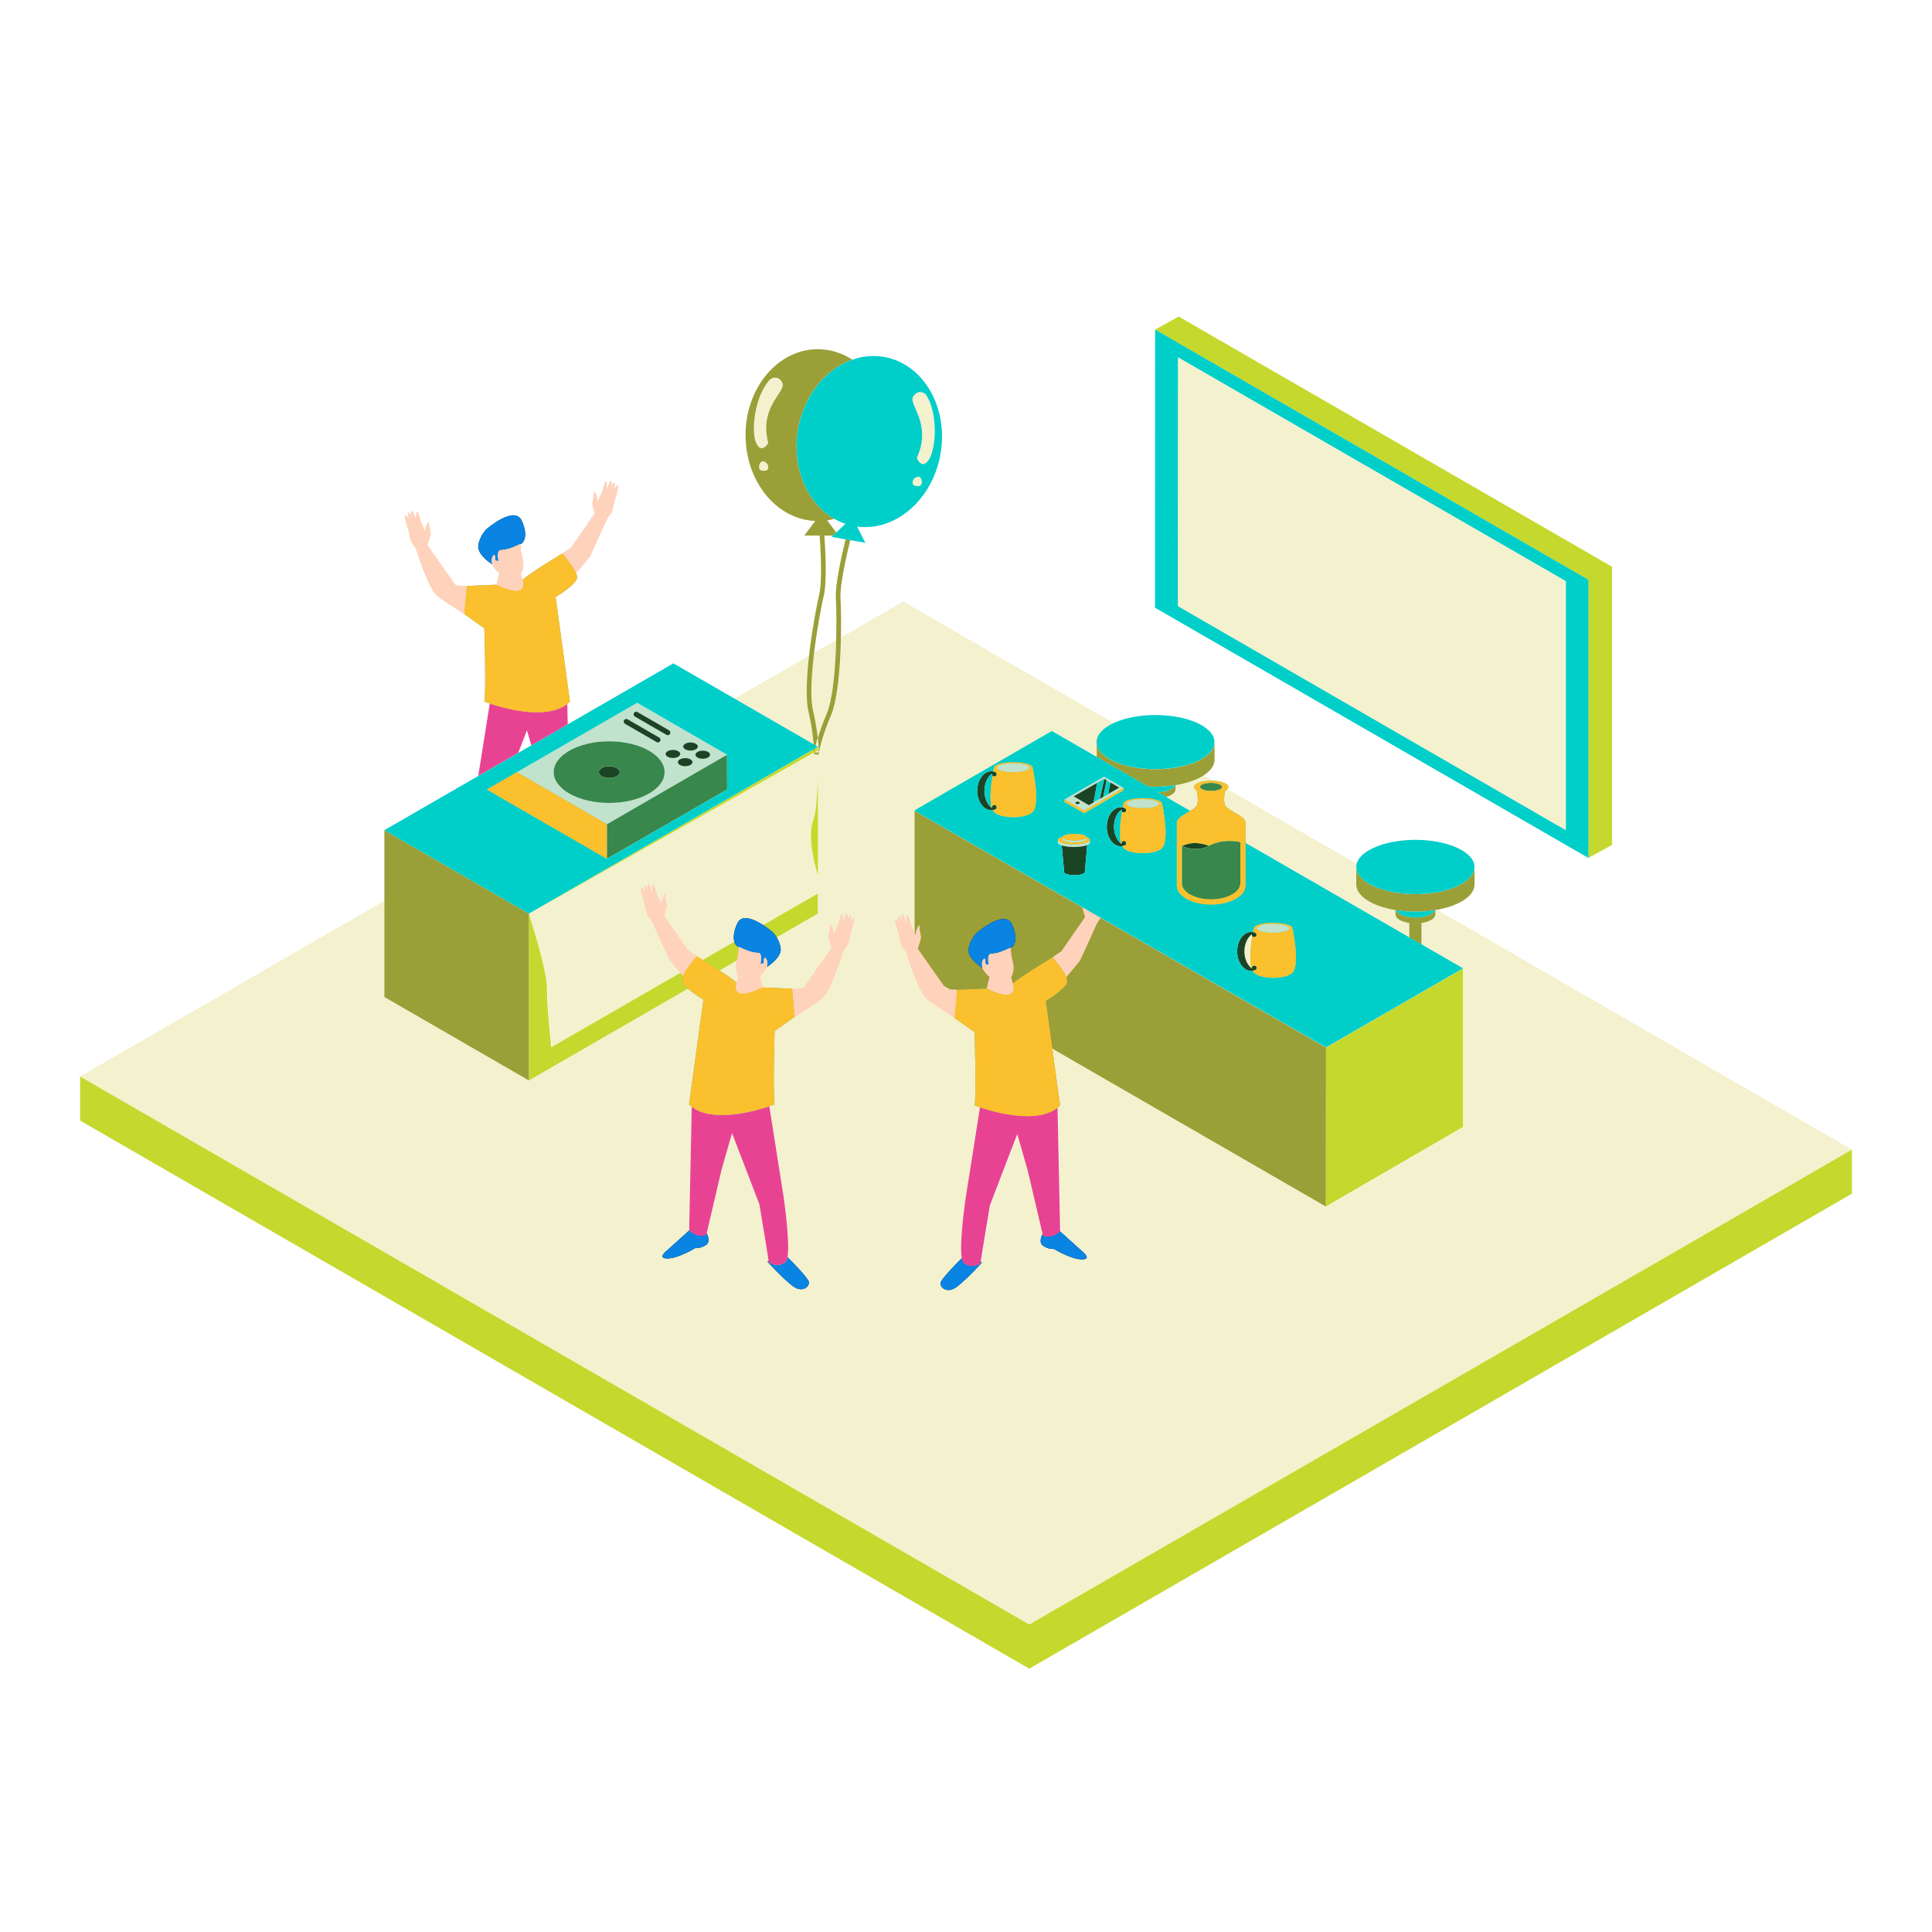
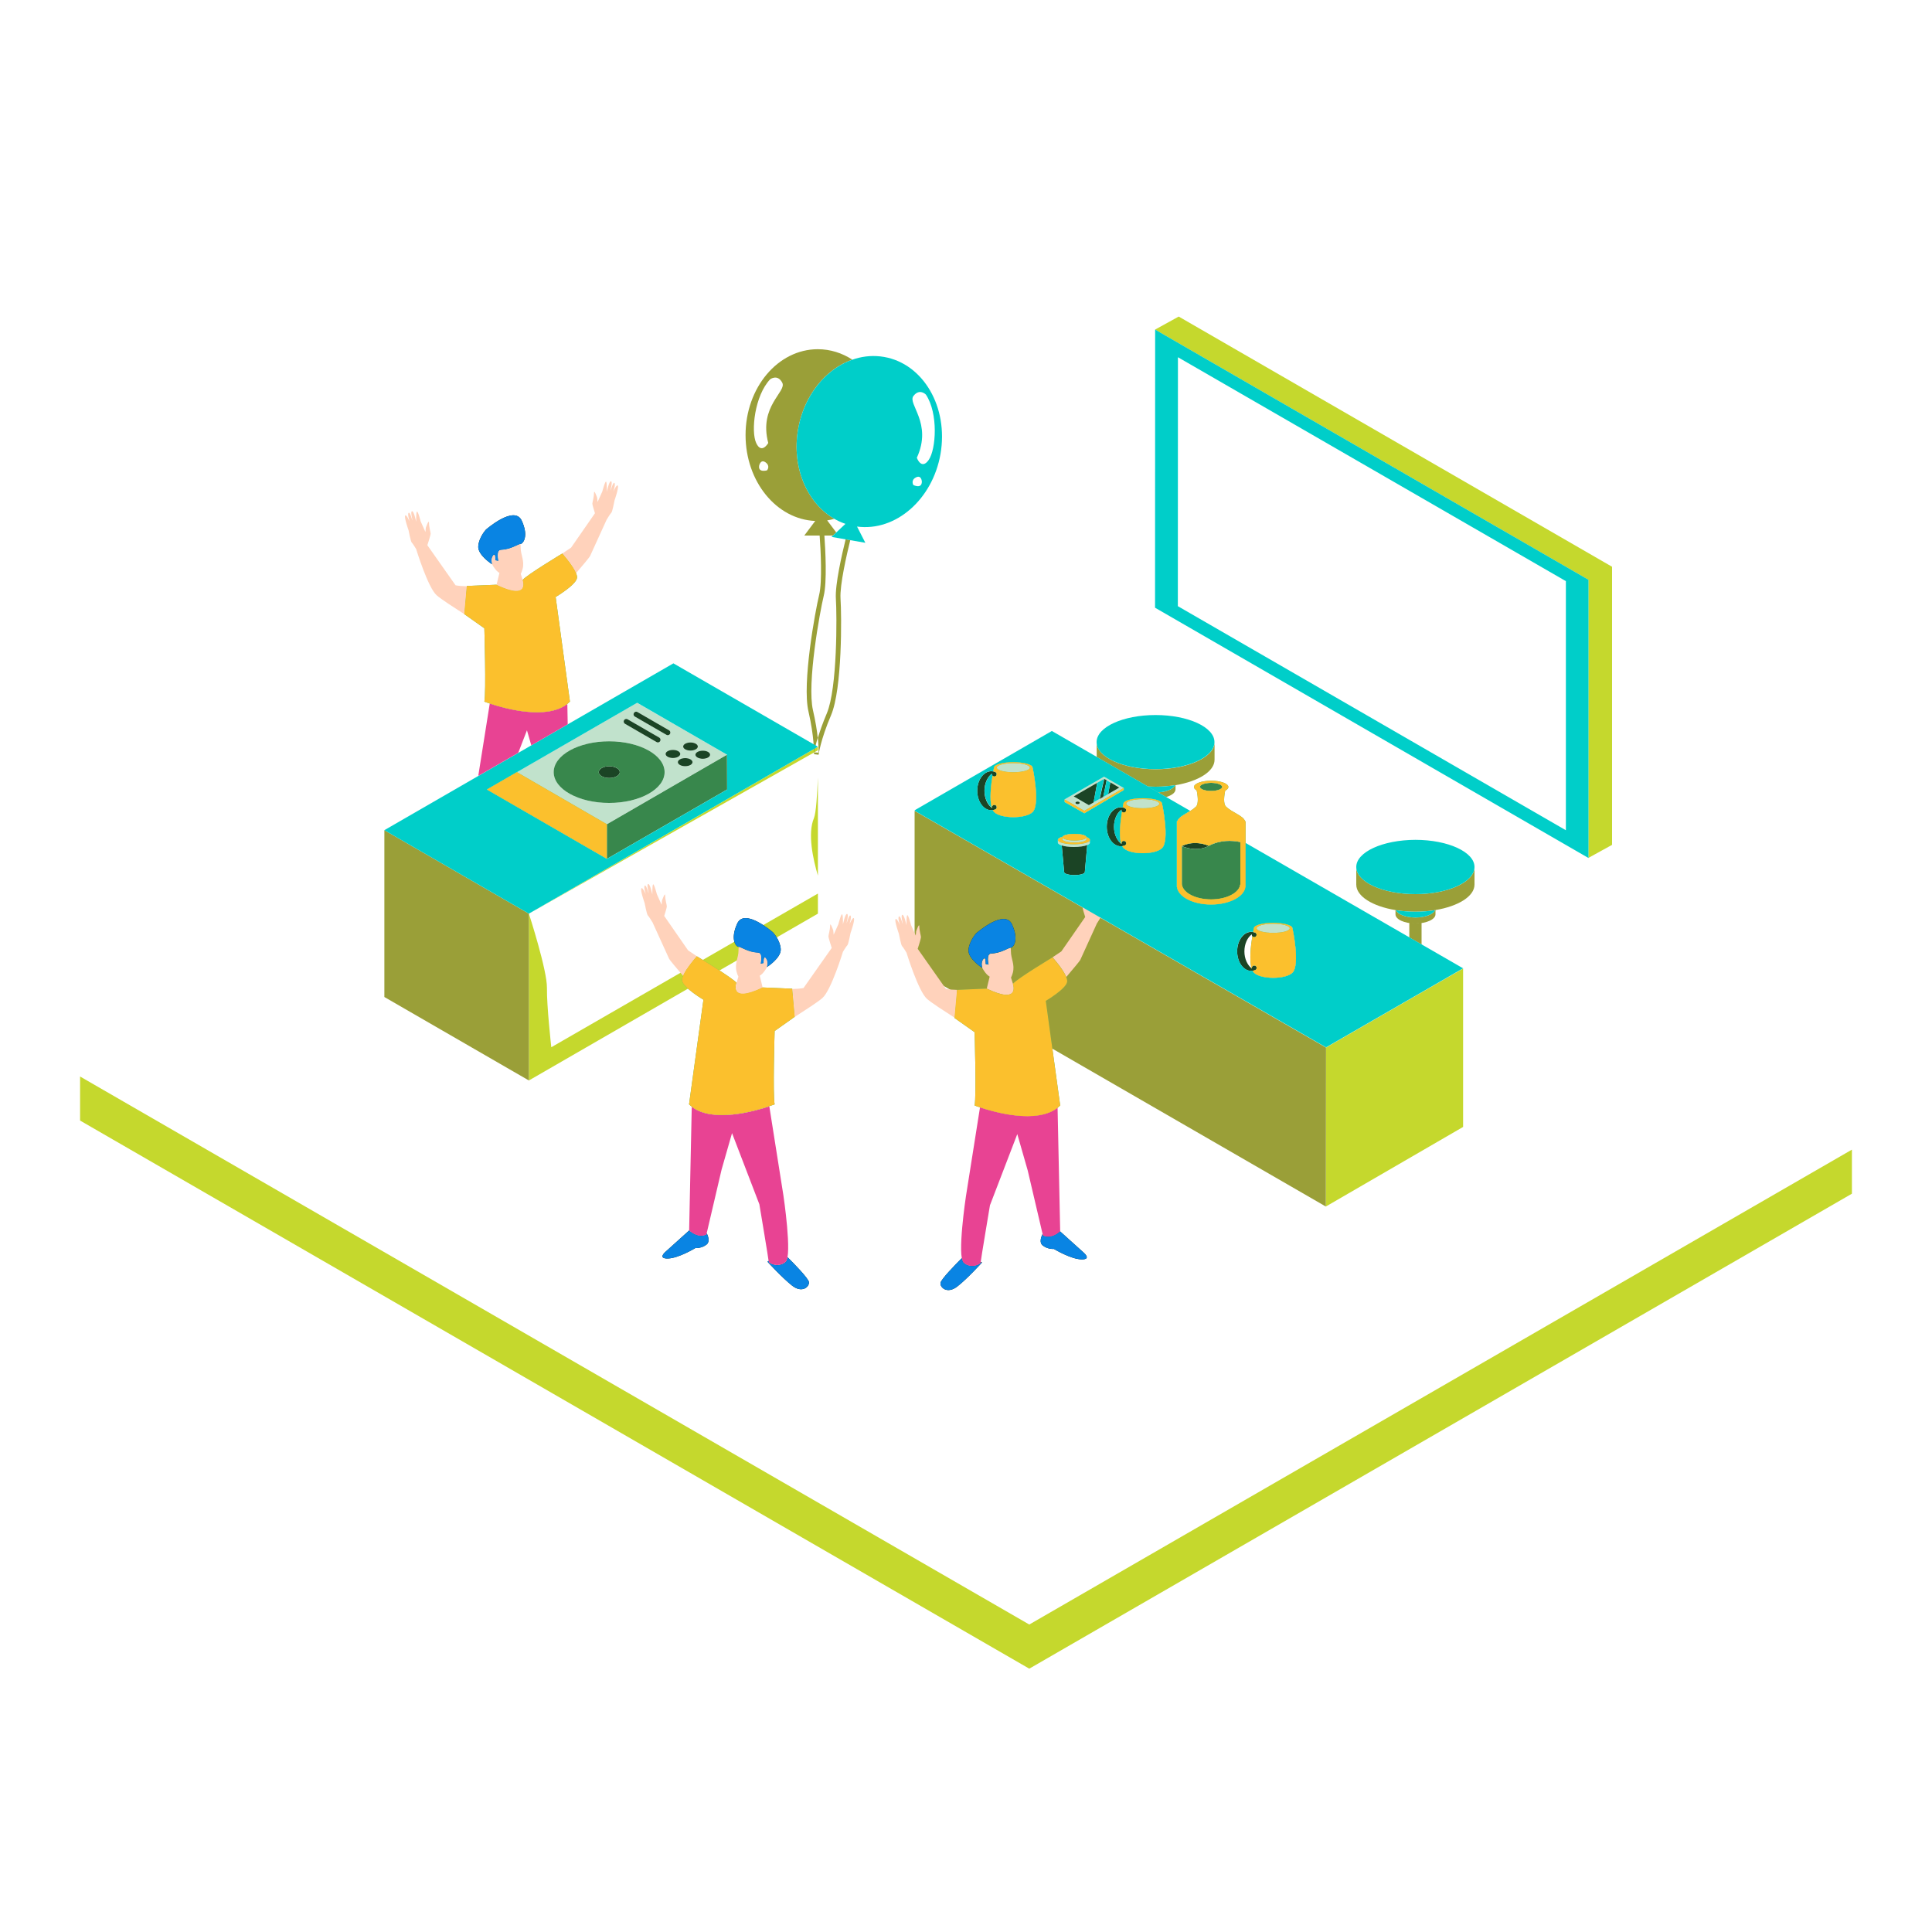
<svg xmlns="http://www.w3.org/2000/svg" version="1.1" id="Layer_2" x="0px" y="0px" viewBox="0 0 2000 2000" enable-background="new 0 0 2000 2000" xml:space="preserve">
-   <path id="color_x5F_14" fill="#F4F1CE" d="M1296.6,1004.9L1296.6,1004.9L1296.6,1004.9L1296.6,1004.9z M1307.1,964.7  c0.2,0,0.4,0.1,0.7,0.1c-0.7-0.1-1.3-0.3-1.9-0.4C1306.3,964.5,1306.7,964.6,1307.1,964.7z M1227.4,842.3L1227.4,842.3L1227.4,842.3  L1227.4,842.3z M1227.4,842.3c0.1,0,0.1-0.1,0.2-0.1C1227.5,842.2,1227.5,842.2,1227.4,842.3z M1227.9,842c0.5-0.3,1-0.6,1.6-0.9  c0.5-0.3,1.1-0.6,1.6-1c0.1-0.1,0.2-0.1,0.3-0.2c0.2-0.1,0.4-0.2,0.6-0.4c-1.5,0.9-2.9,1.8-4.3,2.6  C1227.7,842.1,1227.8,842,1227.9,842z M1195.7,818.5l-7.5-4.4l-50.8-29.3L1195.7,818.5z M948.2,494.3c-5.7,2.9-2.7,7.9-2.7,7.9  s8.8,4.3,8.8-3.6C954.3,498.6,954,491.4,948.2,494.3z M949.1,474c0,0,4.7,13.1,12.3,2.2s10.1-48.1-2.9-67.5c0,0-6.6-6.9-12.9,1.4  C939.2,418.3,965.6,438,949.1,474z M1307.8,957.3c-0.2,0-0.4,0.1-0.7,0.1c-0.4,0.1-0.8,0.2-1.2,0.3  C1306.5,957.5,1307.1,957.4,1307.8,957.3z M1232.1,839.5L1232.1,839.5c-0.1,0-0.1,0.1-0.2,0.1C1232,839.5,1232,839.5,1232.1,839.5z   M1256.2,931.1c1.3-0.1,2.6-0.2,3.8-0.3l0,0C1258.8,930.9,1257.5,931,1256.2,931.1L1256.2,931.1z M1260.5,930.7  c0.6-0.1,1.2-0.2,1.8-0.3C1261.7,930.6,1261.1,930.7,1260.5,930.7L1260.5,930.7z M1232.8,839c0.2-0.1,0.3-0.2,0.5-0.3  c0.4-0.3,0.8-0.5,1.1-0.8c0.2-0.1,0.4-0.3,0.6-0.4c0.4-0.3,0.7-0.5,1.1-0.8c0.2-0.1,0.3-0.3,0.5-0.4c0.5-0.4,1-0.8,1.4-1.3  c3-3,1.7-12.1,0.7-16.8c-1.8-1-2.8-2.2-2.8-3.5c0-3.6,8-6.5,17.8-6.5c0.6,0,1.3,0,1.9,0l-9.6-5.6c-7.2,4.6-17.3,8.2-29.1,10.1v4.3  c0,3.4-3.9,6.3-9.7,8l24.9,14.4C1232.3,839.3,1232.6,839.2,1232.8,839z M1255.7,931.1L1255.7,931.1c-0.7,0-1.3,0-2,0  C1254.4,931.2,1255,931.1,1255.7,931.1z M1281.4,871.2c0.9,0.1,1.7,0.3,2.5,0.5c-0.5-0.1-1.1-0.2-1.7-0.3  C1282,871.3,1281.7,871.2,1281.4,871.2z M1279.6,870.9c-0.6-0.1-1.2-0.1-1.8-0.2C1278.4,870.8,1279,870.9,1279.6,870.9z   M1160.7,873.5C1160.7,873.5,1160.7,873.4,1160.7,873.5c0,0,0.2,0.1,0.3,0.2C1160.9,873.6,1160.8,873.6,1160.7,873.5z M1165.4,837.4  L1165.4,837.4c0.1,0.1,0.1,0.2,0.2,0.3l0,0C1165.5,837.6,1165.5,837.5,1165.4,837.4z M1165.6,837.8L1165.6,837.8  c0,0.1,0.1,0.2,0.1,0.3l0,0C1165.7,838,1165.7,837.9,1165.6,837.8z M1165.3,837.3c-0.1-0.1-0.2-0.2-0.3-0.3l0,0  C1165.2,837.1,1165.3,837.2,1165.3,837.3L1165.3,837.3z M1124.7,866.7C1124.7,866.6,1124.7,866.6,1124.7,866.7L1124.7,866.7  C1124.7,866.6,1124.7,866.6,1124.7,866.7z M795.3,458.6c-10.1-38.2,19.3-53.1,14.5-62.4s-12.5-3.6-12.5-3.6  c-16.1,16.9-20.1,53.9-14.5,66C788.4,470.7,795.3,458.6,795.3,458.6z M1149.4,810l9.3,5.4L1149.4,810L1149.4,810z M1165.8,838.8  c0-0.2,0-0.3,0-0.5l0,0C1165.8,838.4,1165.8,838.6,1165.8,838.8z M1164,836.4c0.1,0,0.3,0.1,0.4,0.1  C1164.3,836.5,1164.1,836.4,1164,836.4L1164,836.4z M1160.6,873.4L1160.6,873.4c-0.8-0.6-1.6-1.4-2.3-2.3  C1159,872,1159.8,872.8,1160.6,873.4z M1449.8,942.9c-1.6-0.2-3.3-0.4-4.9-0.7l0,0C1446.5,942.5,1448.1,942.7,1449.8,942.9z   M1404,915.8v-18.2c0-1.2,0.2-2.3,0.5-3.4l-134-77.4l0,0c-0.3,0.3-0.6,0.6-1,0.9l0,0c-0.2,0.1-0.4,0.3-0.6,0.4  c-0.2,0.1-0.5,0.3-0.7,0.4c-1,4.8-2.2,13.5,0.8,16.4c6.5,6.4,17.7,9.2,19.9,15.3h0.4v22.2l171.8,99.2l-2.1-1.2v-14.9  c-8.4-1.2-14.4-4.8-14.4-9.1V942C1420.9,938.3,1404,927.9,1404,915.8z M1444.5,942.2c0.1,0,0.3,0,0.4,0.1c0.5,0.1,1.1,0.1,1.6,0.2  C1445.8,942.3,1445.2,942.3,1444.5,942.2z M1620.9,601.7l-401.6-231.8l-0.1,257.7l401.6,231.9V601.7H1620.9z M1145.5,807.7l1.6,0.9  l-1.2-0.7L1145.5,807.7z M1147.1,822l1.1-6L1147.1,822L1147.1,822z M977,1020.7l2.1,3c0.3,0.1,0.7,0.1,1.1,0.2  c0.2,0,0.3,0.1,0.5,0.1s0.4,0.1,0.6,0.1c0.2,0,0.4,0.1,0.7,0.1c0.1,0,0.3,0,0.4,0c0.3,0,0.6,0.1,0.8,0.1L977,1020.7z M1099.1,875.2  L1099.1,875.2L1099.1,875.2L1099.1,875.2z M1300.8,967.8c0-0.2,0-0.3,0-0.5l0,0C1300.8,967.4,1300.8,967.6,1300.8,967.8z   M1295.7,1002.5C1295.7,1002.5,1295.7,1002.4,1295.7,1002.5c0,0,0.2,0.1,0.3,0.2C1295.9,1002.6,1295.8,1002.6,1295.7,1002.5z   M1300.3,966.3c-0.1-0.1-0.2-0.2-0.3-0.3l0,0C1300.2,966.1,1300.3,966.2,1300.3,966.3L1300.3,966.3z M1296,1002.7L1296,1002.7  L1296,1002.7L1296,1002.7z M1295.2,964.7L1295.2,964.7L1295.2,964.7L1295.2,964.7z M1288.2,984.9c0,7.5,3,14.1,7.4,17.5  c-1.1-3.7-1.4-8.6-1.2-13.9c0.2-6.7,1.2-13.9,2-19.2c-0.4-0.4-0.6-1-0.6-1.6c0-0.3,0-0.5,0.1-0.7  C1291.4,970.4,1288.2,977.1,1288.2,984.9z M1299,965.4c0.1,0,0.3,0.1,0.4,0.1C1299.3,965.5,1299.1,965.4,1299,965.4L1299,965.4z   M1300.4,966.4L1300.4,966.4c0.1,0.1,0.1,0.2,0.2,0.3l0,0C1300.5,966.6,1300.5,966.5,1300.4,966.4z M1300.6,966.8L1300.6,966.8  c0,0.1,0.1,0.2,0.1,0.3l0,0C1300.7,967,1300.7,966.9,1300.6,966.8z M1224.1,844.3L1224.1,844.3L1224.1,844.3L1224.1,844.3z   M1099.9,866.4L1099.9,866.4c0-0.1,0-0.1,0.1-0.2l0,0l0,0C1099.9,866.3,1099.9,866.4,1099.9,866.4z M1172.1,835.7  c0.2,0,0.4,0.1,0.7,0.1c-0.7-0.1-1.3-0.3-1.9-0.4C1171.3,835.5,1171.7,835.6,1172.1,835.7z M1172.8,828.3c-0.2,0-0.4,0.1-0.7,0.1  c-0.4,0.1-0.8,0.2-1.2,0.3C1171.5,828.5,1172.1,828.4,1172.8,828.3z M1161.6,875.9L1161.6,875.9L1161.6,875.9L1161.6,875.9z   M1226.5,842.9c-0.2,0.1-0.4,0.2-0.6,0.4c0.1-0.1,0.2-0.1,0.3-0.2C1226.2,843,1226.3,842.9,1226.5,842.9z M1100,866.2L1100,866.2  L1100,866.2L1100,866.2L1100,866.2z M1225.8,843.3C1225.8,843.2,1225.8,843.2,1225.8,843.3c0,0-0.1,0-0.1,0.1  C1225.7,843.3,1225.7,843.3,1225.8,843.3z M1161,873.7L1161,873.7L1161,873.7L1161,873.7z M1160.2,835.7L1160.2,835.7L1160.2,835.7  L1160.2,835.7z M717.1,994.9c0.1-0.1,0.1-0.2,0.2-0.2C717.2,994.8,717.2,994.8,717.1,994.9z M717.7,994.2l0.1-0.1  C717.8,994.1,717.7,994.1,717.7,994.2z M716.5,995.6c0.1-0.1,0.1-0.2,0.2-0.2C716.6,995.5,716.6,995.6,716.5,995.6z M716,996.3  l0.1-0.1C716,996.2,716,996.3,716,996.3z M719.2,992.4c-0.1,0.1-0.1,0.1-0.2,0.2C719.1,992.5,719.2,992.4,719.2,992.4z M718.6,993  C718.7,993,718.7,993,718.6,993C718.7,993,718.7,993,718.6,993z M711.4,1002.6c0,0.1-0.1,0.1-0.1,0.2  C711.3,1002.7,711.4,1002.6,711.4,1002.6z M792.6,478.7c-5.2-3.8-6.7,3.2-6.7,3.2c-1.4,7.8,8.1,5,8.1,5S797.8,482.6,792.6,478.7z   M719.5,992c0.1-0.1,0.1-0.1,0.2-0.2C719.6,991.9,719.6,992,719.5,992z M762.3,1017.5C762.4,1017.5,762.4,1017.5,762.3,1017.5  C762.4,1017.5,762.4,1017.5,762.3,1017.5C762.4,1017.5,762.4,1017.5,762.3,1017.5C762.4,1017.5,762.4,1017.5,762.3,1017.5  C762.4,1017.5,762.4,1017.5,762.3,1017.5C762.4,1017.5,762.4,1017.5,762.3,1017.5C762.4,1017.5,762.4,1017.5,762.3,1017.5  C762.4,1017.5,762.4,1017.5,762.3,1017.5z M713.6,999.5c0.1-0.1,0.1-0.2,0.2-0.3C713.7,999.3,713.7,999.4,713.6,999.5z   M713.1,1000.1c-0.1,0.1-0.1,0.1-0.2,0.2C713,1000.3,713.1,1000.2,713.1,1000.1z M714.4,998.4c-0.1,0.1-0.1,0.1-0.2,0.2  C714.3,998.5,714.3,998.5,714.4,998.4z M748.9,1007.3l0.1,0.1c0.4,0.2,0.7,0.5,1.1,0.7c0.1,0.1,0.3,0.2,0.4,0.3  c0.3,0.2,0.7,0.4,1,0.7c0.2,0.1,0.3,0.2,0.5,0.4c0.5,0.4,1,0.7,1.5,1c0.2,0.1,0.4,0.3,0.6,0.4c0.2,0.2,0.4,0.3,0.6,0.5  c0.2,0.2,0.5,0.3,0.7,0.5c0.2,0.1,0.4,0.3,0.6,0.4c0.2,0.2,0.5,0.3,0.7,0.5c0.2,0.1,0.4,0.3,0.5,0.4c0.3,0.2,0.5,0.4,0.8,0.6  c0.1,0.1,0.2,0.2,0.3,0.2c0.3,0.3,0.7,0.5,1,0.8c0.1,0.1,0.2,0.2,0.3,0.2c0.2,0.2,0.4,0.3,0.6,0.5c0.1,0.1,0.2,0.2,0.3,0.2  c0.2,0.2,0.3,0.3,0.5,0.4c0.1,0.1,0.2,0.1,0.2,0.2c0.2,0.2,0.4,0.4,0.6,0.6l0.5,0.3l1.9-6.2c-0.7-1.4-1.3-3-1.9-5.1  c-0.1-0.5-0.3-1.1-0.3-1.6c0-0.2,0-0.3-0.1-0.5c-0.1-0.4-0.1-0.7-0.1-1.1c0-0.2,0-0.3,0-0.5c0-0.3,0-0.6-0.1-1c0-0.2,0-0.3,0-0.5  c0-0.3,0-0.6,0-0.9c0-0.2,0-0.3,0-0.5c0-0.3,0-0.6,0.1-0.9c0-0.1,0-0.3,0.1-0.4c0-0.3,0.1-0.6,0.1-1c0-0.1,0-0.2,0.1-0.4  c0.1-0.3,0.1-0.7,0.2-1c0-0.1,0-0.2,0.1-0.3c0.1-0.4,0.2-0.7,0.2-1.1l-17.9,10.3C746.1,1005.5,747.5,1006.5,748.9,1007.3z   M719.9,991.5c0.1-0.1,0.1-0.1,0.2-0.2C720,991.4,720,991.5,719.9,991.5z M1026.7,836.1L1026.7,836.1c0,0,0.2,0.1,0.3,0.2  C1026.9,836.3,1026.8,836.2,1026.7,836.1z M1038.8,790.9c-0.2,0-0.4,0.1-0.7,0.1c-0.4,0.1-0.8,0.2-1.2,0.3  C1037.5,791.2,1038.1,791.1,1038.8,790.9z M1038.1,798.4c0.2,0,0.4,0.1,0.7,0.1c-0.7-0.1-1.3-0.3-1.9-0.4  C1037.3,798.2,1037.7,798.3,1038.1,798.4z M1027,836.4L1027,836.4L1027,836.4L1027,836.4z M1027.6,838.6L1027.6,838.6L1027.6,838.6  L1027.6,838.6z M1026.6,836.1L1026.6,836.1c-0.8-0.6-1.6-1.4-2.3-2.3C1025,834.7,1025.8,835.4,1026.6,836.1z M720.8,990.6l0.1-0.1  C720.8,990.5,720.8,990.5,720.8,990.6z M720.6,990.7c-0.1,0.1-0.2,0.2-0.3,0.3C720.4,991,720.5,990.9,720.6,990.7z M721.2,990  C721.2,990,721.2,990.1,721.2,990C721.2,990.1,721.2,990,721.2,990z M1026.2,798.4L1026.2,798.4L1026.2,798.4L1026.2,798.4z   M721.1,990.2l-0.1,0.1L721.1,990.2z M762.3,1017.7C762.3,1017.8,762.3,1017.8,762.3,1017.7C762.3,1017.8,762.3,1017.8,762.3,1017.7  C762.3,1017.8,762.3,1017.8,762.3,1017.7L762.3,1017.7z M1479.5,943h-0.1H1479.5z M1484,942.4c-1.5,0.2-3,0.4-4.5,0.6  c2.1-0.2,4.1-0.5,6.1-0.8l0,0C1485.1,942.3,1484.5,942.4,1484,942.4L1484,942.4z M1479.4,943c-1.5,0.2-2.9,0.3-4.4,0.4  C1476.5,943.3,1477.9,943.2,1479.4,943z M1475,943.4c-0.4,0-0.8,0-1.2,0.1C1474.2,943.5,1474.6,943.5,1475,943.4z M1465.2,943.8  c-2.5,0-5-0.1-7.4-0.2C1460.3,943.7,1462.7,943.8,1465.2,943.8z M1470.2,943.7c-1.6,0.1-3.3,0.1-5,0.1  C1466.9,943.8,1468.6,943.8,1470.2,943.7z M1470.2,943.7c1.2,0,2.4-0.1,3.6-0.2C1472.6,943.6,1471.4,943.7,1470.2,943.7z   M820.1,1023.7L820.1,1023.7l2.6,29.1L820.1,1023.7L820.1,1023.7z M796.4,1145.3L796.4,1145.3L796.4,1145.3L796.4,1145.3z   M836.9,736.4c-3-13.1-1.9-35.4,0.6-57.7l-77.1,44.5l81.9,47.3C841.8,763.3,840.5,751.7,836.9,736.4z M721.3,989.9L721.3,989.9  C721.3,990,721.3,989.9,721.3,989.9z M1014.5,1146.3L1014.5,1146.3L1014.5,1146.3L1014.5,1146.3z M865.5,662.5l-22.7,13.1  c-2.8,22.9-4.2,46.5-1.2,59.6c2.7,11.8,4.2,21.3,4.9,28.4c2-6.6,4.9-15.1,9.2-25.2C862.3,723.1,864.8,690.3,865.5,662.5z   M762.3,1017.6L762.3,1017.6L762.3,1017.6L762.3,1017.6L762.3,1017.6z M762.3,1017.6L762.3,1017.6L762.3,1017.6L762.3,1017.6  L762.3,1017.6z M762.1,1018.2L762.1,1018.2L762.1,1018.2L762.1,1018.2L762.1,1018.2z M762.3,1017.7L762.3,1017.7L762.3,1017.7  L762.3,1017.7L762.3,1017.7z M762.1,1018.4L762.1,1018.4L762.1,1018.4L762.1,1018.4L762.1,1018.4z M762.2,1018.1L762.2,1018.1  L762.2,1018.1L762.2,1018.1L762.2,1018.1z M762.2,1017.9C762.2,1018,762.2,1018,762.2,1017.9C762.2,1018,762.2,1018,762.2,1017.9  L762.2,1017.9L762.2,1017.9z M1485.6,942.2c0.1,0,0.3,0,0.4-0.1c-0.7,0.1-1.3,0.2-2,0.3C1484.5,942.4,1485.1,942.3,1485.6,942.2z   M846.7,906.5c-0.3-1-0.6-2.1-0.9-3.3l0,0C846.1,904.3,846.4,905.4,846.7,906.5z M1917.1,1190.1l-851.6,491.7L82.9,1114.4l315-181.9  v99.6l149.6,86.4l164.7-95.1c5.7,5.2,13.8,10.1,15.7,11.3l0,0c0.1,0.1,0.2,0.1,0.3,0.2l0,0c0.1,0,0.1,0.1,0.1,0.1l-14.9,108.3l0,0  l0,0c0.4,0.4,0.9,0.8,1.3,1.2c0,0,0,0,0.1,0c0.4,0.4,0.9,0.7,1.3,1.1l-2.7,128.1l-24.3,21.9c0,0-8.8,7.3,2.3,7s28.4-10.8,28.4-10.8  s6.4,0.6,11.7-3.7c3.5-2.8,1.7-8.3,0.1-11.7l-0.4,1.6l15.8-67.5l10.8-37.7l28.3,73.7c0,0,9.7,57.9,9.7,59.6c0-0.1,0-0.5-0.1-1  l-1.2,0.8c0,0,14.9,16.4,25.4,24.7s18.1,1.2,17.5-3.6c-0.5-3.8-15.7-19.4-22.1-25.7l0,0c2.9-16.3-4.3-63.8-4.3-63.8l-14.6-92.3l0,0  c3.5-1.2,5.6-2,5.6-2l0,0l0,0c-0.4-2-0.7-6.3-0.8-11.9c0-0.4,0-0.9,0-1.3c0-1.3,0-2.7-0.1-4.2c0-0.5,0-1,0-1.5c0-1.5,0-3,0-4.6  c0-1,0-2.1,0-3.2c0-1.6,0-3.3,0-4.9c0.2-21,0.9-44.3,0.9-44.3l20.8-14.7c11.3-7.3,23.9-15.4,28.6-19.5c9.1-7.9,21.3-47.9,21.3-47.9  s3.6-6,4.6-6.8s3.3-12.8,3.3-12.8s4.6-12.8,3.5-15c-1.1-2.1-4.7,6.2-4.7,6.2s2.6-7.9,1.1-9.1c-1.6-1.3-3.7,8-4,8s2.5-9.3,0.5-9.7  s-4.3,10.9-4.3,10.9s0.2-8.8-0.7-10.4c-1-1.7-4,10.1-4,10.1l-4.9,10.9l-0.4-4.4c0,0-3.3-9.5-3.3-5s-1.7,9.5-1.7,11.1s3.4,12,3.4,12  l-29.2,41.5c-3,0.6-7.2,0.9-11.6,1l-30.7-1.3l-3-12.4c0.4-0.3,0.8-0.5,1.2-0.8c2.3-1.7,4.4-4.7,6.4-8.1c0,0,0,0,0-0.1l0,0v0.1  c0,0,15.1-9.5,14.3-18.8c0-0.6-0.1-1.1-0.2-1.7c0-0.2-0.1-0.4-0.1-0.6c-0.1-0.3-0.1-0.7-0.2-1c-0.1-0.3-0.1-0.5-0.2-0.8  c-0.1-0.3-0.1-0.5-0.2-0.8c-0.1-0.3-0.2-0.6-0.3-0.9c-0.1-0.2-0.1-0.4-0.2-0.6c-0.1-0.3-0.3-0.7-0.4-1c-0.1-0.1-0.1-0.3-0.2-0.4  c-0.2-0.4-0.3-0.7-0.5-1.1c0-0.1-0.1-0.2-0.1-0.3c-0.2-0.4-0.4-0.8-0.6-1.2c0,0,0-0.1-0.1-0.1c-0.2-0.4-0.5-0.8-0.7-1.2l0,0  l42.6-24.6v-21l-34.3,19.8l-22.3,12.8c-9.3-6-22.2-11.9-26.9-1.7c-4,8.7-4.1,15-2.9,18.9l-32.8,18.9c-3.7-2.3-6.2-3.8-6.2-3.8l0,0  l-9.1-6.1l-24.7-35.6c1-3.1,2.7-8.8,2.7-9.9c0-1.6-1.7-6.6-1.7-11.1s-3.3,5-3.3,5l-0.4,4.4l-4.9-10.9c0,0-3.1-11.8-4-10.1  s-0.7,10.4-0.7,10.4s-2.3-11.2-4.3-10.9s0.8,9.7,0.5,9.7s-2.4-9.2-4-8s1.1,9.1,1.1,9.1s-3.6-8.3-4.7-6.2c-1.1,2.1,3.5,15,3.5,15  s2.3,12,3.3,12.8s4.6,6.8,4.6,6.8h0.1c5.7,12.5,16.5,36.3,17.4,38.2c0.4,1,5.5,7.1,11.7,14.5l-133.7,77c0,0-4.8-42.9-4.5-61.3  c0.3-18.4-18.7-77-18.7-77l299.2-169.1V773l-2.3-1.3c0.6-2.3,1.3-4.9,2.2-8c0.6,5.8,0.8,10,0.8,12.6l0,0c0,0,0,0.7,0,1.8  c0-1,0-1.6,0-1.8c0,1.7,0,2.7,0,2.8l0,0c0,0,0,0,0-0.1c0,0.7,0,1.4,0,2.3l0,0c0-0.1,2-15.4,12.9-40.9c7.1-16.8,9.6-52,10.3-80.7  l64-37l218.1,125.9c-10.8,5-17.4,11.9-17.4,19.6v15.3l-46.2-26.7l-141.9,82v0.7l173.6,99.9l0,0l-173.9-100V966l-3.8-8.3  c0,0-3.1-11.8-4-10.1c-1,1.7-0.7,10.4-0.7,10.4s-2.3-11.2-4.3-10.9s0.8,9.7,0.5,9.7s-2.4-9.2-4-8c-1.6,1.3,1.1,9.1,1.1,9.1  s-3.6-8.3-4.7-6.2c-1.1,2.1,3.5,15,3.5,15s2.3,12,3.3,12.8s4.6,6.8,4.6,6.8s12.3,40.1,21.3,47.9c4.7,4.1,17.3,12.2,28.6,19.5  l20.8,14.7c0,0,0.7,23.3,0.9,44.3c0,1.7,0,3.3,0,4.9c0,1.1,0,2.1,0,3.2c0,1.6,0,3.1,0,4.6c0,0.5,0,1,0,1.5c0,1.5,0,2.9-0.1,4.2  c0,0.4,0,0.9,0,1.3c-0.1,5.6-0.4,9.9-0.8,11.9l0,0l0,0c0,0,2.1,0.8,5.6,2l0,0l-14.6,92.3c0,0-7.1,47.5-4.3,63.8l0,0  c-6.4,6.4-21.6,21.9-22.1,25.7c-0.6,4.8,7,11.8,17.5,3.6s25.4-24.7,25.4-24.7l-1.2-0.8c-0.1,0.5-0.1,0.9-0.1,1  c0-1.8,9.7-59.6,9.7-59.6l28.3-73.7l10.8,37.7l15.8,67.5l-0.4-1.6c-1.6,3.3-3.4,8.8,0.1,11.7c5.3,4.2,11.7,3.7,11.7,3.7  s17.2,10.5,28.4,10.8c11.1,0.3,2.3-7,2.3-7l-24.3-21.9l-2.7-128.1c0.5-0.4,0.9-0.7,1.3-1.1c0,0,0,0,0.1,0c0.4-0.4,0.9-0.8,1.3-1.2  l0,0l0,0l-8.1-58.7l283.1,163.4l142.1-82.4v-164l-43-24.8v-22.2c8.4-1.2,14.4-4.8,14.4-9.1v-4.4c0.5-0.1,0.9-0.2,1.3-0.2  L1917.1,1190.1z M847.4,778.5c0,0.1,0,0.1,0,0.2C847.4,778.6,847.4,778.6,847.4,778.5z M847.3,782.4c0-0.1,0-0.1,0-0.2  C847.3,782.3,847.3,782.4,847.3,782.4z M847.3,783.5v-0.1C847.3,783.4,847.3,783.4,847.3,783.5z M847.3,784.6L847.3,784.6  L847.3,784.6z M847.2,787.3v-0.1C847.2,787.2,847.2,787.2,847.2,787.3z M847.2,788.8c0-0.1,0-0.3,0-0.4  C847.2,788.5,847.2,788.7,847.2,788.8z M847.1,790.1c0-0.1,0-0.2,0-0.3C847.1,789.9,847.1,790,847.1,790.1z M847.1,791.6  c0-0.1,0-0.2,0-0.4C847.1,791.4,847.1,791.5,847.1,791.6z M847.1,793.1c0-0.1,0-0.3,0-0.4C847.1,792.8,847.1,792.9,847.1,793.1z   M847,796.4c0-0.1,0-0.2,0-0.3C847,796.2,847,796.3,847,796.4z M846.9,798.1c0-0.2,0-0.3,0-0.5C846.9,797.8,846.9,798,846.9,798.1z   M846.9,799.8c0-0.2,0-0.3,0-0.5C846.9,799.4,846.9,799.6,846.9,799.8z M846.8,801.4c0-0.2,0-0.3,0-0.5  C846.8,801.1,846.8,801.3,846.8,801.4z M846.7,803.1c0-0.1,0-0.3,0-0.4C846.8,802.8,846.8,802.9,846.7,803.1z M845.7,903.2  L845.7,903.2L845.7,903.2c0.3,1.1,0.6,2.2,0.9,3.3V804.8l0,0l0,0c-0.7,17.2-1.9,36.7-4.1,42.1C836.3,861.9,841,886.3,845.7,903.2z   M846.7,906.5c2.4,8.1,4.6,13.9,5.1,15.3C851.3,920.4,849.1,914.6,846.7,906.5z M851.9,922c0,0,0-0.1-0.1-0.3  C851.8,921.9,851.9,922,851.9,922z M781.1,985.7c0.1,0,0.1,0,0.2,0l0,0C781.2,985.8,781.2,985.8,781.1,985.7L781.1,985.7z   M778.9,985.3c-0.1,0-0.1,0-0.2,0c-0.1,0-0.2,0-0.3-0.1l0,0C778.6,985.2,778.7,985.3,778.9,985.3z M762.2,1017.9L762.2,1017.9  L762.2,1017.9L762.2,1017.9L762.2,1017.9z" />
  <path id="color_x5F_13" fill="#C1E2CC" d="M1142.9,803.9l-40.8,23.5l20.4,11.8l40.8-23.6L1142.9,803.9z M1115.5,832.4  c-1.2,0-2.2-0.6-2.2-1.3s1-1.3,2.2-1.3s2.2,0.6,2.2,1.3C1117.7,831.8,1116.7,832.4,1115.5,832.4z M1111.6,824.4l31.4-18.1l15.7,9  l-31.4,18.2L1111.6,824.4z M1128.3,869.4v2.9c0,2.5-7.4,4.5-16.6,4.5s-16.6-2-16.6-4.5v-2.9c0,2.5,7.4,4.5,16.6,4.5  C1120.9,874,1128.3,871.9,1128.3,869.4z M1112.3,870.1c-6.9,0-12.4-1.5-12.4-3.4v2.1c0,1.9,5.6,3.4,12.4,3.4s12.4-1.5,12.4-3.4v-2.1  C1124.7,868.6,1119.2,870.1,1112.3,870.1z M1031.9,794.7c0-2.6,7.6-4.7,17.1-4.7s17.1,2.1,17.1,4.7s-7.6,4.7-17.1,4.7  S1031.9,797.3,1031.9,794.7z M1183,836.8c9.4,0,17.1-2.1,17.1-4.7s-7.6-4.7-17.1-4.7s-17.1,2.1-17.1,4.7S1173.6,836.8,1183,836.8z   M1318,965.8c9.4,0,17.1-2.1,17.1-4.7s-7.6-4.7-17.1-4.7s-17.1,2.1-17.1,4.7S1308.6,965.8,1318,965.8z M659.5,727.5l-124.4,71.8  l93.1,53.9l124.3-72L659.5,727.5z M714.8,768.6c4.2,0,7.6,1.9,7.6,4.2s-3.4,4.2-7.6,4.2s-7.6-1.9-7.6-4.2S710.6,768.6,714.8,768.6z   M657.2,737.1c0.8-0.5,1.9-0.5,2.7,0l32.7,18.9c1.8,1,1.8,3.7,0,4.7c-0.8,0.5-1.9,0.5-2.7,0l-32.7-18.9  C655.4,740.8,655.4,738.2,657.2,737.1z M647,744.6c0.8-0.5,1.9-0.5,2.7,0l32.7,18.9c1.8,1,1.8,3.7,0,4.7l0,0c-0.8,0.5-1.9,0.5-2.7,0  L647,749.3C645.2,748.3,645.2,745.6,647,744.6z M630.7,831.2c-31.7,0-57.4-14.3-57.4-31.9s25.7-31.9,57.4-31.9s57.4,14.3,57.4,31.9  S662.3,831.2,630.7,831.2z M688.9,780.5c0-2.3,3.4-4.2,7.6-4.2s7.6,1.9,7.6,4.2s-3.4,4.2-7.6,4.2S688.9,782.9,688.9,780.5z   M709.3,793.3c-4.2,0-7.6-1.9-7.6-4.2s3.4-4.2,7.6-4.2s7.6,1.9,7.6,4.2S713.5,793.3,709.3,793.3z M727.5,785.6  c-4.2,0-7.6-1.9-7.6-4.2s3.4-4.2,7.6-4.2s7.6,1.9,7.6,4.2C735.2,783.7,731.8,785.6,727.5,785.6z" />
  <path id="color_x5F_12" fill="#C5D82D" d="M1917.1,1190.1v45.6l-851.6,491.7L82.9,1160v-45.6l982.6,567.3L1917.1,1190.1z   M1220.2,327.7l-24.5,13.5l448.6,259v287.9l24.5-13.5V586.7L1220.2,327.7z M1514.6,1166.6l-142.1,82.4l0.2-164.6l141.9-81.8V1166.6z   M846.7,773L547.5,945.8l299.2-169.1V773z M846.7,906.5V804.8c-0.7,17.2-1.9,36.7-4.1,42.1C835.8,862.9,841.7,889.6,846.7,906.5z   M570.7,1084.1c0,0-4.8-42.9-4.5-61.3c0.3-18.4-18.7-77-18.7-77v172.7l299.2-172.7V925L570.7,1084.1z" />
  <path id="color_x5F_11" fill="#1B4425" d="M641.6,799.3c0,3.3-4.9,6.1-10.9,6.1s-10.9-2.7-10.9-6.1c0-3.3,4.9-6.1,10.9-6.1  C636.7,793.3,641.6,796,641.6,799.3z M727.5,777.1c-4.2,0-7.6,1.9-7.6,4.2s3.4,4.2,7.6,4.2s7.6-1.9,7.6-4.2S731.8,777.1,727.5,777.1  z M709.3,784.8c-4.2,0-7.6,1.9-7.6,4.2s3.4,4.2,7.6,4.2s7.6-1.9,7.6-4.2S713.5,784.8,709.3,784.8z M714.8,768.6  c-4.2,0-7.6,1.9-7.6,4.2s3.4,4.2,7.6,4.2s7.6-1.9,7.6-4.2S719,768.6,714.8,768.6z M696.6,776.3c-4.2,0-7.6,1.9-7.6,4.2  s3.4,4.2,7.6,4.2s7.6-1.9,7.6-4.2S700.8,776.3,696.6,776.3z M657.2,741.8l32.7,18.9c0.8,0.5,1.9,0.5,2.7,0l0,0c1.8-1,1.8-3.7,0-4.7  l-32.7-18.9c-0.8-0.5-1.9-0.5-2.7,0l0,0C655.4,738.2,655.4,740.8,657.2,741.8z M647,749.3l32.7,18.9c0.8,0.5,1.9,0.5,2.7,0l0,0  c1.8-1,1.8-3.7,0-4.7l-32.7-18.9c-0.8-0.5-1.9-0.5-2.7,0l0,0C645.2,745.6,645.2,748.3,647,749.3z M1115.5,829.8  c1.2,0,2.2,0.6,2.2,1.3s-1,1.3-2.2,1.3s-2.2-0.6-2.2-1.3S1114.3,829.8,1115.5,829.8z M1158.7,815.3l-9.3-5.4l-2.2,12l-5.1,3  l3.5-17.2l1.6,0.9l-4.1-2.3l-4.7,20.8L1158.7,815.3z M1135.8,810.4l7.1-4.1l-31.4,18.1l15.7,9.1l4.9-2.8L1135.8,810.4z   M1111.7,876.8c-5.1,0-9.6-0.6-12.6-1.6l2.5,27.6c0,1.7,4.8,3.1,10.7,3.1c5.9,0,10.7-1.4,10.7-3.1l2.5-28  C1122.5,876,1117.5,876.8,1111.7,876.8z M1026.2,798.4c1.3,0,2.6,0.2,3.8,0.7l0,0c1,0.3,1.8,1.2,1.8,2.4c0,1.4-1.1,2.5-2.5,2.5  s-2.5-1.1-2.5-2.5c0-0.3,0-0.5,0.1-0.7c-4.6,3.4-7.8,10.1-7.8,17.8s3.1,14.5,7.8,17.8c-0.1-0.2-0.1-0.5-0.1-0.7  c0-1.4,1.1-2.5,2.5-2.5s2.5,1.1,2.5,2.5c0,1.1-0.8,2.1-1.8,2.4c-1.2,0.4-2.5,0.7-3.8,0.7c-8,0-14.6-9-14.6-20.2  S1018.2,798.4,1026.2,798.4z M1145.7,855.9c0,11.1,6.5,20.2,14.6,20.2c1.3,0,2.6-0.2,3.8-0.7c1-0.3,1.8-1.2,1.8-2.4  c0-1.4-1.1-2.5-2.5-2.5s-2.5,1.1-2.5,2.5c0,0.3,0,0.5,0.1,0.7c-4.6-3.4-7.8-10.1-7.8-17.8s3.1-14.5,7.8-17.8  c-0.1,0.2-0.1,0.5-0.1,0.7c0,1.4,1.1,2.5,2.5,2.5s2.5-1.1,2.5-2.5c0-1.1-0.8-2.1-1.8-2.4l0,0c-1.2-0.4-2.5-0.7-3.8-0.7  C1152.2,835.7,1145.7,844.7,1145.7,855.9z M1280.7,984.9c0,11.1,6.5,20.2,14.6,20.2c1.3,0,2.6-0.2,3.8-0.7c1-0.3,1.8-1.2,1.8-2.4  c0-1.4-1.1-2.5-2.5-2.5s-2.5,1.1-2.5,2.5c0,0.3,0,0.5,0.1,0.7c-4.6-3.4-7.8-10.1-7.8-17.8s3.1-14.5,7.8-17.8  c-0.1,0.2-0.1,0.5-0.1,0.7c0,1.4,1.1,2.5,2.5,2.5s2.5-1.1,2.5-2.5c0-1.1-0.8-2.1-1.8-2.4l0,0c-1.2-0.4-2.5-0.7-3.8-0.7  C1287.2,964.7,1280.7,973.7,1280.7,984.9z M1251.4,875.6c-16.4-6.6-27.9,0.3-27.9,0.3C1231.7,879.2,1241.7,880.7,1251.4,875.6z" />
  <path id="color_x5F_10" fill="#38874C" d="M752.6,781.3l0.1,36l-124.5,71.8v-35.8L752.6,781.3z M688,799.3  c0,17.6-25.7,31.9-57.4,31.9s-57.4-14.3-57.4-31.9s25.7-31.9,57.4-31.9C662.3,767.4,688,781.7,688,799.3z M641.6,799.3  c0-3.3-4.9-6.1-10.9-6.1s-10.9,2.7-10.9,6.1s4.9,6.1,10.9,6.1C636.7,805.4,641.6,802.7,641.6,799.3z M1251.4,875.6  c11.8-6.2,23.9-5.7,32.6-3.9v44.1h-0.1c-1.1,8.6-14.2,15.4-30.2,15.4s-29.1-6.8-30.2-15.4h-0.1V876  C1231.7,879.2,1241.7,880.7,1251.4,875.6z M1242.2,814.6c0,2.3,5.2,4.2,11.5,4.2c6.4,0,11.5-1.9,11.5-4.2s-5.2-4.2-11.5-4.2  C1247.4,810.4,1242.2,812.3,1242.2,814.6z" />
  <path id="color_x5F_9" fill="#9A9F38" d="M397.9,859.4l149.6,86.4v172.7l-149.6-86.4V859.4z M1196.2,814.4c7.1,0,13.9-0.6,20.3-1.6  c-1.7,3.9-8.8,7-17.6,7.5l8.3,4.8c5.8-1.7,9.7-4.6,9.7-8v-4.3c23.5-3.9,40.4-14.2,40.4-26.3v-18.2c0,15.5-27.3,28-61,28  s-61-12.5-61-28v15.3l53,30.6C1190.8,814.3,1193.5,814.4,1196.2,814.4z M847.4,779.1l-4.5-0.2c-0.2,1.1-0.3,1.7-0.3,1.8l4.8,0.6  c0-0.1,2-15.4,12.9-40.9c11.6-27.3,11-102.9,9.8-120.8c-0.9-13.9,6.5-45.9,10.1-60.5l-4.8-0.8c-3.7,14.9-11.1,47-10.1,61.6  c1.1,17,1.6,92.5-9.4,118.6c-4.3,10.1-7.2,18.6-9.2,25.2C847.6,773.5,847.4,778.8,847.4,779.1z M1485.6,942.2  c-1.9,4.3-10.3,7.6-20.3,7.6c-10.1,0-18.4-3.3-20.3-7.6l0,0c-0.1,0-0.3,0-0.4-0.1v4.4c0,5.3,9.3,9.5,20.7,9.5s20.7-4.3,20.7-9.5  v-4.4C1485.9,942.2,1485.7,942.2,1485.6,942.2L1485.6,942.2z M946.7,1003.2l425.8,245.8l0.2-164.6l-425.9-245v163.8H946.7z   M826.2,444.2c-6.9,39.5,9.2,76.6,37.5,92.9c-2.4,0.7-4.9,1.2-7.4,1.6l9.4,12.5l-3.5,3.2h-8.8c1.1,15.3,2.8,48.2-0.7,62.5  c-4,16.5-17.5,90.8-11.1,118.4c2.7,11.8,4.2,21.3,4.9,28.4c-2.2,7.5-3.3,12.6-3.7,15.2h-0.3c0-0.1,0.6-15.5-5.6-42.5  c-6.7-28.8,6.9-103.3,11.1-120.7c3.3-13.6,1.6-46.4,0.5-61.3h-15.9l11.3-15.1c-40.1-1.7-72.1-40.8-72.1-88.9  c0-49.1,33.5-88.9,74.8-88.9c12.9,0,25.1,3.9,35.7,10.8C854.9,381.9,832.3,409.1,826.2,444.2z M792.6,478.7  c-5.2-3.8-6.7,3.2-6.7,3.2c-1.4,7.8,8.1,5,8.1,5S797.8,482.6,792.6,478.7z M809.8,396.2c-4.8-9.3-12.5-3.6-12.5-3.6  c-16.1,16.9-20.1,53.9-14.5,66s12.5,0,12.5,0C785.2,420.4,814.6,405.5,809.8,396.2z M1465.2,925.6c-33.8,0-61.2-12.6-61.2-28.1v18.2  c0,12.2,16.9,22.5,40.5,26.4l0,0c0.7,0.1,1.3,0.2,2,0.3c-0.5-0.1-1.1-0.1-1.6-0.2c6.4,1,13.2,1.6,20.3,1.6c7.1,0,14-0.6,20.3-1.6  c-0.5,0.1-1.1,0.1-1.6,0.2c0.7-0.1,1.4-0.2,2-0.3l0,0c23.6-3.9,40.5-14.2,40.5-26.4v-18.2C1526.5,913,1499.1,925.6,1465.2,925.6z   M1465.2,956c-2.2,0-4.3-0.2-6.3-0.5v14.9l12.7,7.3v-22.2C1469.6,955.9,1467.5,956,1465.2,956z" />
  <path id="color_x5F_8" fill="#52B965" d="M535.1,799.3l93.1,53.9V889L504,817.3L535.1,799.3z M1163.3,815.7l-40.8,23.6l-20.4-11.8  v2.7l20.4,11.6l40.8-24V815.7z M1112.3,863.3c6.9,0,12.4,1.5,12.4,3.4s-5.6,3.4-12.4,3.4s-12.4-1.5-12.4-3.4  C1099.8,864.8,1105.4,863.3,1112.3,863.3z M1124.7,866.6C1124.7,866.6,1124.7,866.7,1124.7,866.6L1124.7,866.6v2.2  c0,1.9-5.6,3.4-12.4,3.4s-12.4-1.5-12.4-3.4v-2.1c0-0.2,0-0.3,0.1-0.4c-3,0.8-4.8,1.9-4.8,3.2c0,2.5,7.4,4.5,16.6,4.5  s16.6-2,16.6-4.5C1128.3,868.4,1127,867.4,1124.7,866.6z M1069,840.6c-7.1,7.1-32.9,7.1-39.9,0c-0.5-0.5-1-1.2-1.4-2  c0.8-0.1,1.6-0.3,2.4-0.6c1-0.3,1.8-1.2,1.8-2.4c0-1.4-1.1-2.5-2.5-2.5s-2.5,1.1-2.5,2.5c0,0.3,0,0.5,0.1,0.7  c-0.1-0.1-0.2-0.2-0.4-0.3c-2.5-8.4-0.7-23.6,0.8-33.1c0.5,0.5,1.1,0.9,1.9,0.9c1.4,0,2.5-1.1,2.5-2.5c0-1.1-0.8-2.1-1.8-2.4l0,0  c-0.6-0.2-1.2-0.4-1.8-0.5c0.5-2.5,0.8-4.1,0.8-4.1l0,0c0.5-2.9,9.2-5.3,19.9-5.3c10.7,0,19.5,2.3,19.9,5.3l0,0  C1069,794.5,1077.1,832.4,1069,840.6z M1066.1,794.7c0-2.6-7.6-4.7-17.1-4.7s-17.1,2.1-17.1,4.7s7.6,4.7,17.1,4.7  S1066.1,797.3,1066.1,794.7z M1203,877.9c-7.1,7.1-32.9,7.1-39.9,0c-0.5-0.5-1-1.2-1.4-2c0.8-0.1,1.6-0.3,2.4-0.6  c1-0.3,1.8-1.2,1.8-2.4c0-1.4-1.1-2.5-2.5-2.5s-2.5,1.1-2.5,2.5c0,0.3,0,0.5,0.1,0.7c-0.1-0.1-0.2-0.2-0.4-0.3  c-2.5-8.4-0.7-23.6,0.8-33.1c0.5,0.5,1.1,0.9,1.9,0.9c1.4,0,2.5-1.1,2.5-2.5c0-1.1-0.8-2.1-1.8-2.4l0,0c-0.6-0.2-1.2-0.4-1.8-0.5  c0.5-2.5,0.8-4.1,0.8-4.1l0,0c0.5-2.9,9.2-5.3,19.9-5.3c10.7,0,19.5,2.3,19.9,5.3l0,0C1203,831.8,1211.1,869.7,1203,877.9z   M1200.1,832c0-2.6-7.6-4.7-17.1-4.7s-17.1,2.1-17.1,4.7s7.6,4.7,17.1,4.7S1200.1,834.7,1200.1,832z M1338,1006.9  c-7.1,7.1-32.9,7.1-39.9,0c-0.5-0.5-1-1.2-1.4-2c0.8-0.1,1.6-0.3,2.4-0.6c1-0.3,1.8-1.2,1.8-2.4c0-1.4-1.1-2.5-2.5-2.5  s-2.5,1.1-2.5,2.5c0,0.3,0,0.5,0.1,0.7c-0.1-0.1-0.2-0.2-0.4-0.3c-2.5-8.4-0.7-23.6,0.8-33.1c0.5,0.5,1.1,0.9,1.9,0.9  c1.4,0,2.5-1.1,2.5-2.5c0-1.1-0.8-2.1-1.8-2.4l0,0c-0.6-0.2-1.2-0.4-1.8-0.5c0.5-2.5,0.8-4.1,0.8-4.1l0,0c0.5-2.9,9.2-5.3,19.9-5.3  c10.7,0,19.5,2.3,19.9,5.3l0,0C1338,960.8,1346.1,998.7,1338,1006.9z M1335.1,961c0-2.6-7.6-4.7-17.1-4.7s-17.1,2.1-17.1,4.7  s7.6,4.7,17.1,4.7S1335.1,963.7,1335.1,961z M1253.7,936.4c-18.7,0-34-8-35.3-18h-0.1v-66l0,0l0,0v-2.2h0.4c2.2-6,13-8.9,19.4-15.2  c3-3,1.7-12.1,0.7-16.8c-1.8-1-2.8-2.2-2.8-3.5c0-3.6,8-6.5,17.8-6.5s17.8,2.9,17.8,6.5c0,1.4-1.2,2.7-3.3,3.8  c-1,4.8-2.2,13.5,0.8,16.4c6.5,6.4,17.7,9.2,19.9,15.3h0.4v68.2h-0.1C1287.8,928.4,1272.4,936.4,1253.7,936.4z M1242.2,814.6  c0,2.3,5.2,4.2,11.5,4.2c6.4,0,11.5-1.9,11.5-4.2s-5.2-4.2-11.5-4.2C1247.4,810.4,1242.2,812.3,1242.2,814.6z M1283.9,871.6  c-8.7-1.8-20.8-2.3-32.6,3.9c-16.4-6.6-27.9,0.3-27.9,0.3v39.8h0.1c1.1,8.6,14.2,15.4,30.2,15.4s29.1-6.8,30.2-15.4h0.1v-44H1283.9z   M582.1,573c0,0,16.3,18,15.2,25.3S575.2,618,575.2,618L590,726.3c-25.1,24.9-88.6,0-88.6,0c2-9.7,0-75.9,0-75.9l-20.8-14.7  l2.6-29.1l30.7-1.3c35.2,16.9,27.1-4.9,27.1-4.9C544.9,595.4,582.1,573,582.1,573z M1048.5,1018.5c0,0,8.1,21.8-27.1,4.9l-30.7,1.3  l-2.6,29.1l20.8,14.7c0,0,2,66.2,0,75.9c0,0,63.5,24.9,88.6,0l-14.9-108.3c0,0,21-12.4,22.1-19.7s-15.2-25.3-15.2-25.3  S1052.4,1013.4,1048.5,1018.5z M721.3,989.9c0,0-16.3,18-15.2,25.3s22.1,19.7,22.1,19.7l-14.9,108.3c25.1,24.9,88.6,0,88.6,0  c-2-9.7,0-75.9,0-75.9l20.8-14.7l-2.6-29.1l-30.7-1.3c-35.2,16.9-27.1-4.9-27.1-4.9C758.5,1012.4,721.3,989.9,721.3,989.9z" />
  <path id="color_x5F_7" fill="#101D13" d="M495.1,565.3c-0.8,9.3,14.3,18.8,14.3,18.8s-1.9-5.5,1-9.1s2.4,5,2.4,5l3.1,0.6  c0,0-2.7-11.2,2.6-11.4c10.4-0.4,17.9-6,20.3-6.1s8.9-7.5,1.3-24.1c-7.6-16.6-37,9.2-37,9.2S495.9,555.9,495.1,565.3z   M1119.4,1303.7c-11.1-0.3-28.4-10.8-28.4-10.8s-6.4,0.6-11.7-3.7c-3.5-2.8-1.7-8.3-0.1-11.7l0.4,1.6c9.6,4.1,17.8-4.4,17.8-4.4l0,0  l0,0l24.3,21.9C1121.8,1296.7,1130.5,1304,1119.4,1303.7z M1015.1,1307.3c0,1.8-10.5,6.4-17.5,0c-0.9-0.8-1.5-2.5-1.9-4.9  c-6.4,6.4-21.6,21.9-22.1,25.7c-0.6,4.8,7,11.8,17.5,3.6s25.4-24.7,25.4-24.7l-1.2-0.8C1015.1,1306.8,1015.1,1307.1,1015.1,1307.3z   M1002.6,983.2c-0.8,9.3,14.3,18.8,14.3,18.8s-1.9-5.5,1-9.1s2.4,5,2.4,5l3.1,0.6c0,0-2.7-11.2,2.6-11.4c10.4-0.4,17.9-6,20.3-6.1  c2.5,0,8.9-7.5,1.3-24.1s-37,9.2-37,9.2S1003.4,973.9,1002.6,983.2z M689.1,1295.7l24.3-21.9l0,0l0,0c0,0,8.2,8.5,17.8,4.4l0.4-1.6  c1.6,3.3,3.4,8.8-0.1,11.7c-5.3,4.2-11.7,3.7-11.7,3.7s-17.2,10.5-28.4,10.8C680.3,1303,689.1,1295.7,689.1,1295.7z M795.7,1305.3  l-1.2,0.8c0,0,14.9,16.4,25.4,24.7s18.1,1.2,17.5-3.6c-0.5-3.8-15.7-19.4-22.1-25.7c-0.4,2.4-1,4.1-1.9,4.9c-7,6.4-17.5,1.8-17.5,0  C795.8,1306.1,795.8,1305.8,795.7,1305.3z M800.2,965.2c0,0-29.4-25.8-37-9.2s-1.2,24.1,1.3,24.1s9.9,5.7,20.3,6.1  c5.3,0.2,2.6,11.4,2.6,11.4l3.1-0.6c0,0-0.5-8.5,2.4-5c2.9,3.6,1,9.1,1,9.1s15.1-9.5,14.3-18.8C807.5,972.9,800.2,965.2,800.2,965.2  z" />
-   <path id="color_x5F_6" fill="#F8C09C" d="M480.7,635.8c-11.3-7.3-23.9-15.4-28.6-19.5c-9.1-7.9-21.3-47.9-21.3-47.9s-3.6-6-4.6-6.8  s-3.3-12.8-3.3-12.8s-4.6-12.8-3.5-15c1.1-2.1,4.7,6.2,4.7,6.2s-2.6-7.9-1.1-9.1c1.6-1.3,3.7,8,4,8s-2.5-9.3-0.5-9.7  s4.3,10.9,4.3,10.9s-0.2-8.8,0.7-10.4c1-1.7,4,10.1,4,10.1l4.9,10.9l0.4-4.4c0,0,3.3-9.5,3.3-5s1.7,9.5,1.7,11.1s-3.4,12-3.4,12  l29.2,41.5c3,0.6,7.2,0.9,11.6,1l0,0L480.7,635.8z M541.5,600l-0.5,0.3l-1.9-6.2c0.7-1.4,1.3-3,1.9-5.1c2.2-8.6-2-14.5-2-21.9  c0-1.6-0.1-2.9-0.2-3.9c-2.5,0-9.9,5.7-20.3,6.1c-5.3,0.2-2.6,11.4-2.6,11.4l-3.1-0.6c0,0,0.5-8.5-2.4-5c-2.9,3.6-1,9-1,9.1  c1.9,3.4,4.1,6.4,6.4,8.1c0.4,0.3,0.8,0.6,1.2,0.8l-3,12.4c35.2,16.9,27.1-4.9,27.1-4.9C541.1,600.3,541.3,600.2,541.5,600z   M639.6,502.8c-1.1-2.1-4.7,6.2-4.7,6.2s2.6-7.9,1.1-9.1s-3.7,8-4,8s2.5-9.3,0.5-9.7s-4.3,10.9-4.3,10.9s0.2-8.8-0.7-10.4  s-4,10.1-4,10.1l-4.9,10.9l-0.4-4.4c0,0-3.3-9.5-3.3-5s-1.7,9.5-1.7,11.1c0,1.1,1.7,6.8,2.7,9.9l-24.7,35.6l-9.1,6.1l0,0  c0,0,10.9,12,14.2,20.4c7.4-8.7,14-16.6,14.5-17.7c0.9-1.9,11.7-25.7,17.4-38.2h0.1c0,0,3.6-6,4.6-6.8s3.3-12.8,3.3-12.8  S640.7,505,639.6,502.8z M990.8,1024.7L990.8,1024.7c-4.5-0.1-8.6-0.4-11.6-1L950,982.2c0,0,3.4-10.5,3.4-12c0-1.6-1.7-6.6-1.7-11.1  s-3.3,5-3.3,5l-0.4,4.4l-4.9-10.9c0,0-3.1-11.8-4-10.1c-1,1.7-0.7,10.4-0.7,10.4s-2.3-11.2-4.3-10.9s0.8,9.7,0.5,9.7s-2.4-9.2-4-8  c-1.6,1.3,1.1,9.1,1.1,9.1s-3.6-8.3-4.7-6.2c-1.1,2.1,3.5,15,3.5,15s2.3,12,3.3,12.8s4.6,6.8,4.6,6.8s12.3,40.1,21.3,47.9  c4.7,4.1,17.3,12.2,28.6,19.5L990.8,1024.7z M1049,1017.9l-0.5,0.3l-1.9-6.2c0.7-1.4,1.3-3,1.9-5.1c2.2-8.6-2-14.5-2-21.9  c0-1.6-0.1-2.9-0.2-3.9c-2.5,0-9.9,5.7-20.3,6.1c-5.3,0.2-2.6,11.4-2.6,11.4l-3.1-0.6c0,0,0.5-8.5-2.4-5c-2.9,3.6-1,9-1,9.1  c1.9,3.4,4.1,6.4,6.4,8.1c0.4,0.3,0.8,0.6,1.2,0.8l-3,12.4c35.2,16.9,27.1-4.9,27.1-4.9C1048.6,1018.3,1048.8,1018.1,1049,1017.9z   M1147.1,920.8c-1.1-2.1-4.7,6.2-4.7,6.2s2.6-7.9,1.1-9.1s-3.7,8-4,8s2.5-9.3,0.5-9.7s-4.3,10.9-4.3,10.9s0.2-8.8-0.7-10.4  s-4,10.1-4,10.1l-4.9,10.9l-0.4-4.4c0,0-3.3-9.5-3.3-5s-1.7,9.5-1.7,11.1c0,1.1,1.7,6.8,2.7,9.9l-24.7,35.6l-9.1,6.1l0,0  c0,0,10.9,12,14.2,20.4c7.4-8.7,14-16.6,14.5-17.7c0.9-1.9,11.7-25.7,17.4-38.2h0.1c0,0,3.6-6,4.6-6.8s3.3-12.8,3.3-12.8  S1148.2,922.9,1147.1,920.8z M822.7,1052.7c11.3-7.3,23.9-15.4,28.6-19.5c9.1-7.9,21.3-47.9,21.3-47.9s3.6-6,4.6-6.8  s3.3-12.8,3.3-12.8s4.6-12.8,3.5-15c-1.1-2.1-4.7,6.2-4.7,6.2s2.6-7.9,1.1-9.1c-1.6-1.3-3.7,8-4,8s2.5-9.3,0.5-9.7  s-4.3,10.9-4.3,10.9s0.2-8.8-0.7-10.4c-1-1.7-4,10.1-4,10.1l-4.9,10.9l-0.4-4.4c0,0-3.3-9.5-3.3-5s-1.7,9.5-1.7,11.1s3.4,12,3.4,12  l-29.2,41.5c-3,0.6-7.2,0.9-11.6,1l0,0L822.7,1052.7z M762.4,1017.5c0,0-8.1,21.8,27.1,4.9l-3-12.4c0.4-0.3,0.8-0.5,1.2-0.8  c2.3-1.7,4.4-4.7,6.4-8.1c0-0.1,1.9-5.6-1-9.1c-2.9-3.6-2.4,5-2.4,5l-3.1,0.6c0,0,2.7-11.2-2.6-11.4c-10.4-0.4-17.9-6-20.3-6.1  c-0.1,1-0.2,2.3-0.2,3.9c0,7.5-4.2,13.4-2,21.9c0.5,2.1,1.2,3.8,1.9,5.1l-1.9,6.2l-0.5-0.3C762.1,1017.1,762.2,1017.3,762.4,1017.5z   M667.3,934.8c0,0,2.3,12,3.3,12.8s4.6,6.8,4.6,6.8h0.1c5.7,12.5,16.5,36.3,17.4,38.2c0.5,1.1,7.1,9,14.5,17.7  c3.4-8.4,14.2-20.4,14.2-20.4l0,0l-9.1-6.1l-24.7-35.6c1-3.1,2.7-8.8,2.7-9.9c0-1.6-1.7-6.6-1.7-11.1s-3.3,5-3.3,5l-0.4,4.4  l-4.9-10.9c0,0-3.1-11.8-4-10.1s-0.7,10.4-0.7,10.4s-2.3-11.2-4.3-10.9s0.8,9.7,0.5,9.7s-2.4-9.2-4-8s1.1,9.1,1.1,9.1  s-3.6-8.3-4.7-6.2C662.7,921.9,667.3,934.8,667.3,934.8z" />
  <path id="color_x5F_5" fill="#FFD2BB" d="M480.7,635.8c-11.3-7.3-23.9-15.4-28.6-19.5c-9.1-7.9-21.3-47.9-21.3-47.9s-3.6-6-4.6-6.8  s-3.3-12.8-3.3-12.8s-4.6-12.8-3.5-15c1.1-2.1,4.7,6.2,4.7,6.2s-2.6-7.9-1.1-9.1c1.6-1.3,3.7,8,4,8s-2.5-9.3-0.5-9.7  s4.3,10.9,4.3,10.9s-0.2-8.8,0.7-10.4c1-1.7,4,10.1,4,10.1l4.9,10.9l0.4-4.4c0,0,3.3-9.5,3.3-5s1.7,9.5,1.7,11.1s-3.4,12-3.4,12  l29.2,41.5c3,0.6,7.2,0.9,11.6,1l0,0L480.7,635.8z M541.5,600l-0.5,0.3l-1.9-6.2c0.7-1.4,1.3-3,1.9-5.1c2.2-8.6-2-14.5-2-21.9  c0-1.6-0.1-2.9-0.2-3.9c-2.5,0-9.9,5.7-20.3,6.1c-5.3,0.2-2.6,11.4-2.6,11.4l-3.1-0.6c0,0,0.5-8.5-2.4-5c-2.9,3.6-1,9-1,9.1  c1.9,3.4,4.1,6.4,6.4,8.1c0.4,0.3,0.8,0.6,1.2,0.8l-3,12.4c35.2,16.9,27.1-4.9,27.1-4.9C541.1,600.3,541.3,600.2,541.5,600z   M639.6,502.8c-1.1-2.1-4.7,6.2-4.7,6.2s2.6-7.9,1.1-9.1s-3.7,8-4,8s2.5-9.3,0.5-9.7s-4.3,10.9-4.3,10.9s0.2-8.8-0.7-10.4  s-4,10.1-4,10.1l-4.9,10.9l-0.4-4.4c0,0-3.3-9.5-3.3-5s-1.7,9.5-1.7,11.1c0,1.1,1.7,6.8,2.7,9.9l-24.7,35.6l-9.1,6.1l0,0  c0,0,10.9,12,14.2,20.4c7.4-8.7,14-16.6,14.5-17.7c0.9-1.9,11.7-25.7,17.4-38.2h0.1c0,0,3.6-6,4.6-6.8s3.3-12.8,3.3-12.8  S640.7,505,639.6,502.8z M990.8,1024.7L990.8,1024.7c-4.5-0.1-8.6-0.4-11.6-1L950,982.2c0,0,3.4-10.5,3.4-12c0-1.6-1.7-6.6-1.7-11.1  s-3.3,5-3.3,5l-0.4,4.4l-4.9-10.9c0,0-3.1-11.8-4-10.1c-1,1.7-0.7,10.4-0.7,10.4s-2.3-11.2-4.3-10.9s0.8,9.7,0.5,9.7s-2.4-9.2-4-8  c-1.6,1.3,1.1,9.1,1.1,9.1s-3.6-8.3-4.7-6.2c-1.1,2.1,3.5,15,3.5,15s2.3,12,3.3,12.8s4.6,6.8,4.6,6.8s12.3,40.1,21.3,47.9  c4.7,4.1,17.3,12.2,28.6,19.5L990.8,1024.7z M1049,1017.9l-0.5,0.3l-1.9-6.2c0.7-1.4,1.3-3,1.9-5.1c2.2-8.6-2-14.5-2-21.9  c0-1.6-0.1-2.9-0.2-3.9c-2.5,0-9.9,5.7-20.3,6.1c-5.3,0.2-2.6,11.4-2.6,11.4l-3.1-0.6c0,0,0.5-8.5-2.4-5c-2.9,3.6-1,9-1,9.1  c1.9,3.4,4.1,6.4,6.4,8.1c0.4,0.3,0.8,0.6,1.2,0.8l-3,12.4c35.2,16.9,27.1-4.9,27.1-4.9C1048.6,1018.3,1048.8,1018.1,1049,1017.9z   M1147.1,920.8c-1.1-2.1-4.7,6.2-4.7,6.2s2.6-7.9,1.1-9.1s-3.7,8-4,8s2.5-9.3,0.5-9.7s-4.3,10.9-4.3,10.9s0.2-8.8-0.7-10.4  s-4,10.1-4,10.1l-4.9,10.9l-0.4-4.4c0,0-3.3-9.5-3.3-5s-1.7,9.5-1.7,11.1c0,1.1,1.7,6.8,2.7,9.9l-24.7,35.6l-9.1,6.1l0,0  c0,0,10.9,12,14.2,20.4c7.4-8.7,14-16.6,14.5-17.7c0.9-1.9,11.7-25.7,17.4-38.2h0.1c0,0,3.6-6,4.6-6.8s3.3-12.8,3.3-12.8  S1148.2,922.9,1147.1,920.8z M822.7,1052.7c11.3-7.3,23.9-15.4,28.6-19.5c9.1-7.9,21.3-47.9,21.3-47.9s3.6-6,4.6-6.8  s3.3-12.8,3.3-12.8s4.6-12.8,3.5-15c-1.1-2.1-4.7,6.2-4.7,6.2s2.6-7.9,1.1-9.1c-1.6-1.3-3.7,8-4,8s2.5-9.3,0.5-9.7  s-4.3,10.9-4.3,10.9s0.2-8.8-0.7-10.4c-1-1.7-4,10.1-4,10.1l-4.9,10.9l-0.4-4.4c0,0-3.3-9.5-3.3-5s-1.7,9.5-1.7,11.1s3.4,12,3.4,12  l-29.2,41.5c-3,0.6-7.2,0.9-11.6,1l0,0L822.7,1052.7z M762.4,1017.5c0,0-8.1,21.8,27.1,4.9l-3-12.4c0.4-0.3,0.8-0.5,1.2-0.8  c2.3-1.7,4.4-4.7,6.4-8.1c0-0.1,1.9-5.6-1-9.1c-2.9-3.6-2.4,5-2.4,5l-3.1,0.6c0,0,2.7-11.2-2.6-11.4c-10.4-0.4-17.9-6-20.3-6.1  c-0.1,1-0.2,2.3-0.2,3.9c0,7.5-4.2,13.4-2,21.9c0.5,2.1,1.2,3.8,1.9,5.1l-1.9,6.2l-0.5-0.3C762.1,1017.1,762.2,1017.3,762.4,1017.5z   M667.3,934.8c0,0,2.3,12,3.3,12.8s4.6,6.8,4.6,6.8h0.1c5.7,12.5,16.5,36.3,17.4,38.2c0.5,1.1,7.1,9,14.5,17.7  c3.4-8.4,14.2-20.4,14.2-20.4l0,0l-9.1-6.1l-24.7-35.6c1-3.1,2.7-8.8,2.7-9.9c0-1.6-1.7-6.6-1.7-11.1s-3.3,5-3.3,5l-0.4,4.4  l-4.9-10.9c0,0-3.1-11.8-4-10.1s-0.7,10.4-0.7,10.4s-2.3-11.2-4.3-10.9s0.8,9.7,0.5,9.7s-2.4-9.2-4-8s1.1,9.1,1.1,9.1  s-3.6-8.3-4.7-6.2C662.7,921.9,667.3,934.8,667.3,934.8z" />
  <path id="color_x5F_4" fill="#00CEC9" d="M915.2,369.5c-40.7-7.1-80.5,26.3-89,74.7c-7.8,44.6,13.8,86.2,49,98.1l-14.4,13.5l35,6.1  l-8.6-16.8c39.8,5.3,78.1-27.8,86.4-75.1C982,421.6,955.9,376.6,915.2,369.5z M945.5,502.1c0,0-3-5,2.7-7.9s6.1,4.3,6.1,4.3  C954.3,506.5,945.5,502.1,945.5,502.1z M961.4,476.1c-7.6,10.9-12.3-2.2-12.3-2.2c16.5-35.9-9.9-55.7-3.5-64s12.9-1.4,12.9-1.4  C971.5,428,969,465.2,961.4,476.1z M1195.8,341.2l-0.1,287.9l448.7,259.1v-288L1195.8,341.2z M1620.9,859.4l-401.6-231.9l0.1-257.7  L1621,601.6v257.8H1620.9z M1149.4,810l-2.2,12l-5.1,3l3.5-17.2L1149.4,810z M1135.8,810.4l-3.7,20.2l6.1-3.5l4.7-20.8L1135.8,810.4  z M846.7,773L547.5,945.8l-149.6-86.4l299.2-172.7L846.7,773z M628.3,889.1l124.5-71.8l-0.1-36l-93.1-53.8l-124.4,71.8l-31.1,18  L628.3,889.1z M1027.5,803c-0.4-0.4-0.6-1-0.6-1.6c0-0.3,0-0.5,0.1-0.7c-4.6,3.4-7.8,10.1-7.8,17.8c0,7.5,3,14.1,7.4,17.5  C1024.2,827.7,1025.9,812.5,1027.5,803z M1289.1,872.4v45.9h-0.1c-1.3,10.1-16.6,18-35.3,18c-18.7,0-34-8-35.3-18h-0.1v-66l0,0l0,0  v-2.2h0.4c1.6-4.4,7.7-7.1,13.4-10.7l-143.2-82.7l-141.9,82v0.7l425.7,244.8l141.9-81.8L1289.1,872.4z M1069,840.6  c-7.1,7.1-32.9,7.1-39.9,0c-0.5-0.5-1-1.2-1.4-2l0,0c-0.5,0.1-0.9,0.1-1.4,0.1c-8,0-14.6-9-14.6-20.2s6.5-20.2,14.6-20.2  c0.7,0,1.3,0.1,2,0.2c0.5-2.5,0.8-4.1,0.8-4.1l0,0c0.5-2.9,9.2-5.3,19.9-5.3c10.7,0,19.5,2.3,19.9,5.3l0,0  C1069,794.5,1077.1,832.4,1069,840.6z M1102.1,827.5l40.8-23.5l20.4,11.7v2.2l-40.8,24l-20.4-11.6V827.5z M1128.3,872.3  c0,0.9-1,1.8-2.8,2.5l-2.5,28c0,1.7-4.8,3.1-10.7,3.1c-5.9,0-10.7-1.4-10.7-3.1l-2.5-27.6l0,0c-2.5-0.8-4-1.8-4-2.9v-2.9  c0-1.2,1.8-2.4,4.8-3.2c0.8-1.7,6-3,12.3-3c6.8,0,12.3,1.5,12.4,3.3c2.3,0.8,3.6,1.8,3.6,2.8l0,0v3H1128.3z M1203,877.9  c-7.1,7.1-32.9,7.1-39.9,0c-0.5-0.5-1-1.2-1.4-2l0,0c-0.5,0.1-0.9,0.1-1.4,0.1c-8,0-14.6-9-14.6-20.2s6.5-20.2,14.6-20.2  c0.7,0,1.3,0.1,2,0.2l0,0c0.5-2.5,0.8-4.1,0.8-4.1l0,0c0.5-2.9,9.2-5.3,19.9-5.3c10.7,0,19.5,2.3,19.9,5.3l0,0  C1203,831.8,1211.1,869.7,1203,877.9z M1338,1006.9c-7.1,7.1-32.9,7.1-39.9,0c-0.5-0.5-1-1.2-1.4-2l0,0c-0.5,0.1-0.9,0.1-1.4,0.1  c-8,0-14.6-9-14.6-20.2s6.5-20.2,14.6-20.2c0.7,0,1.3,0.1,2,0.2l0,0c0.5-2.5,0.8-4.1,0.8-4.1l0,0c0.5-2.9,9.2-5.3,19.9-5.3  c10.7,0,19.5,2.3,19.9,5.3l0,0C1338,960.8,1346.1,998.7,1338,1006.9z M1160.6,873.4c-4.4-3.5-7.4-10-7.4-17.5  c0-7.7,3.1-14.5,7.8-17.8c-0.1,0.2-0.1,0.5-0.1,0.7c0,0.6,0.2,1.1,0.6,1.6C1159.9,849.8,1158.2,865,1160.6,873.4z M1196.2,796.2  c33.7,0,61-12.5,61-28s-27.3-28-61-28s-61,12.5-61,28S1162.5,796.2,1196.2,796.2z M1198.9,820.3l-10.7-6.2c2.6,0.2,5.3,0.3,8,0.3  c7.1,0,13.9-0.6,20.3-1.6C1214.7,816.7,1207.7,819.8,1198.9,820.3z M1485.6,942.2c-1.9,4.3-10.3,7.6-20.3,7.6  c-10.1,0-18.4-3.3-20.3-7.6c6.4,1,13.2,1.6,20.3,1.6S1479.2,943.2,1485.6,942.2z M1404,897.5c0,15.5,27.4,28.1,61.2,28.1  c33.8,0,61.2-12.6,61.2-28.1s-27.4-28.1-61.2-28.1C1431.4,869.5,1404,882,1404,897.5z" />
  <path id="color_x5F_3" fill="#E84393" d="M495.1,803.2l11.9-74.9c15.4,5.1,58.6,17.3,80.3,0.4l0.4,21.1L550,771.6l-4.5-15.6l-9,23.3  L495.1,803.2z M1014.5,1146.3l-14.6,92.3c0,0-9.4,62.3-2.3,68.7s17.5,1.8,17.5,0s9.7-59.6,9.7-59.6l28.3-73.7l10.8,37.7l15.8,67.5  c9.6,4.1,17.8-4.4,17.8-4.4l-2.7-128.1C1073.1,1163.6,1029.9,1151.4,1014.5,1146.3z M716.1,1145.7l-2.7,128.1c0,0,8.2,8.5,17.8,4.4  l15.8-67.5l10.8-37.7l28.3,73.7c0,0,9.7,57.9,9.7,59.6s10.5,6.4,17.5,0s-2.3-68.7-2.3-68.7l-14.6-92.3  C781,1150.4,737.8,1162.6,716.1,1145.7z" />
  <path id="color_x5F_2" fill="#FBC02D" d="M535.1,799.3l93.1,53.9V889L504,817.3L535.1,799.3z M1163.3,815.7l-40.8,23.6l-20.4-11.8  v2.7l20.4,11.6l40.8-24V815.7z M1112.3,863.3c6.9,0,12.4,1.5,12.4,3.4s-5.6,3.4-12.4,3.4s-12.4-1.5-12.4-3.4  C1099.8,864.8,1105.4,863.3,1112.3,863.3z M1124.7,866.6C1124.7,866.6,1124.7,866.7,1124.7,866.6L1124.7,866.6v2.2  c0,1.9-5.6,3.4-12.4,3.4s-12.4-1.5-12.4-3.4v-2.1c0-0.2,0-0.3,0.1-0.4c-3,0.8-4.8,1.9-4.8,3.2c0,2.5,7.4,4.5,16.6,4.5  s16.6-2,16.6-4.5C1128.3,868.4,1127,867.4,1124.7,866.6z M1069,840.6c-7.1,7.1-32.9,7.1-39.9,0c-0.5-0.5-1-1.2-1.4-2  c0.8-0.1,1.6-0.3,2.4-0.6c1-0.3,1.8-1.2,1.8-2.4c0-1.4-1.1-2.5-2.5-2.5s-2.5,1.1-2.5,2.5c0,0.3,0,0.5,0.1,0.7  c-0.1-0.1-0.2-0.2-0.4-0.3c-2.5-8.4-0.7-23.6,0.8-33.1c0.5,0.5,1.1,0.9,1.9,0.9c1.4,0,2.5-1.1,2.5-2.5c0-1.1-0.8-2.1-1.8-2.4l0,0  c-0.6-0.2-1.2-0.4-1.8-0.5c0.5-2.5,0.8-4.1,0.8-4.1l0,0c0.5-2.9,9.2-5.3,19.9-5.3c10.7,0,19.5,2.3,19.9,5.3l0,0  C1069,794.5,1077.1,832.4,1069,840.6z M1066.1,794.7c0-2.6-7.6-4.7-17.1-4.7s-17.1,2.1-17.1,4.7s7.6,4.7,17.1,4.7  S1066.1,797.3,1066.1,794.7z M1203,877.9c-7.1,7.1-32.9,7.1-39.9,0c-0.5-0.5-1-1.2-1.4-2c0.8-0.1,1.6-0.3,2.4-0.6  c1-0.3,1.8-1.2,1.8-2.4c0-1.4-1.1-2.5-2.5-2.5s-2.5,1.1-2.5,2.5c0,0.3,0,0.5,0.1,0.7c-0.1-0.1-0.2-0.2-0.4-0.3  c-2.5-8.4-0.7-23.6,0.8-33.1c0.5,0.5,1.1,0.9,1.9,0.9c1.4,0,2.5-1.1,2.5-2.5c0-1.1-0.8-2.1-1.8-2.4l0,0c-0.6-0.2-1.2-0.4-1.8-0.5  c0.5-2.5,0.8-4.1,0.8-4.1l0,0c0.5-2.9,9.2-5.3,19.9-5.3c10.7,0,19.5,2.3,19.9,5.3l0,0C1203,831.8,1211.1,869.7,1203,877.9z   M1200.1,832c0-2.6-7.6-4.7-17.1-4.7s-17.1,2.1-17.1,4.7s7.6,4.7,17.1,4.7S1200.1,834.7,1200.1,832z M1338,1006.9  c-7.1,7.1-32.9,7.1-39.9,0c-0.5-0.5-1-1.2-1.4-2c0.8-0.1,1.6-0.3,2.4-0.6c1-0.3,1.8-1.2,1.8-2.4c0-1.4-1.1-2.5-2.5-2.5  s-2.5,1.1-2.5,2.5c0,0.3,0,0.5,0.1,0.7c-0.1-0.1-0.2-0.2-0.4-0.3c-2.5-8.4-0.7-23.6,0.8-33.1c0.5,0.5,1.1,0.9,1.9,0.9  c1.4,0,2.5-1.1,2.5-2.5c0-1.1-0.8-2.1-1.8-2.4l0,0c-0.6-0.2-1.2-0.4-1.8-0.5c0.5-2.5,0.8-4.1,0.8-4.1l0,0c0.5-2.9,9.2-5.3,19.9-5.3  c10.7,0,19.5,2.3,19.9,5.3l0,0C1338,960.8,1346.1,998.7,1338,1006.9z M1335.1,961c0-2.6-7.6-4.7-17.1-4.7s-17.1,2.1-17.1,4.7  s7.6,4.7,17.1,4.7S1335.1,963.7,1335.1,961z M1253.7,936.4c-18.7,0-34-8-35.3-18h-0.1v-66l0,0l0,0v-2.2h0.4c2.2-6,13-8.9,19.4-15.2  c3-3,1.7-12.1,0.7-16.8c-1.8-1-2.8-2.2-2.8-3.5c0-3.6,8-6.5,17.8-6.5s17.8,2.9,17.8,6.5c0,1.4-1.2,2.7-3.3,3.8  c-1,4.8-2.2,13.5,0.8,16.4c6.5,6.4,17.7,9.2,19.9,15.3h0.4v68.2h-0.1C1287.8,928.4,1272.4,936.4,1253.7,936.4z M1242.2,814.6  c0,2.3,5.2,4.2,11.5,4.2c6.4,0,11.5-1.9,11.5-4.2s-5.2-4.2-11.5-4.2C1247.4,810.4,1242.2,812.3,1242.2,814.6z M1283.9,871.6  c-8.7-1.8-20.8-2.3-32.6,3.9c-16.4-6.6-27.9,0.3-27.9,0.3v39.8h0.1c1.1,8.6,14.2,15.4,30.2,15.4s29.1-6.8,30.2-15.4h0.1v-44H1283.9z   M582.1,573c0,0,16.3,18,15.2,25.3S575.2,618,575.2,618L590,726.3c-25.1,24.9-88.6,0-88.6,0c2-9.7,0-75.9,0-75.9l-20.8-14.7  l2.6-29.1l30.7-1.3c35.2,16.9,27.1-4.9,27.1-4.9C544.9,595.4,582.1,573,582.1,573z M1048.5,1018.5c0,0,8.1,21.8-27.1,4.9l-30.7,1.3  l-2.6,29.1l20.8,14.7c0,0,2,66.2,0,75.9c0,0,63.5,24.9,88.6,0l-14.9-108.3c0,0,21-12.4,22.1-19.7s-15.2-25.3-15.2-25.3  S1052.4,1013.4,1048.5,1018.5z M721.3,989.9c0,0-16.3,18-15.2,25.3s22.1,19.7,22.1,19.7l-14.9,108.3c25.1,24.9,88.6,0,88.6,0  c-2-9.7,0-75.9,0-75.9l20.8-14.7l-2.6-29.1l-30.7-1.3c-35.2,16.9-27.1-4.9-27.1-4.9C758.5,1012.4,721.3,989.9,721.3,989.9z" />
-   <path id="color_x5F_1" fill="#0984E3" d="M495.1,565.3c-0.8,9.3,14.3,18.8,14.3,18.8s-1.9-5.5,1-9.1s2.4,5,2.4,5l3.1,0.6  c0,0-2.7-11.2,2.6-11.4c10.4-0.4,17.9-6,20.3-6.1s8.9-7.5,1.3-24.1c-7.6-16.6-37,9.2-37,9.2S495.9,555.9,495.1,565.3z   M1119.4,1303.7c-11.1-0.3-28.4-10.8-28.4-10.8s-6.4,0.6-11.7-3.7c-3.5-2.8-1.7-8.3-0.1-11.7l0.4,1.6c9.6,4.1,17.8-4.4,17.8-4.4l0,0  l0,0l24.3,21.9C1121.8,1296.7,1130.5,1304,1119.4,1303.7z M1015.1,1307.3c0,1.8-10.5,6.4-17.5,0c-0.9-0.8-1.5-2.5-1.9-4.9  c-6.4,6.4-21.6,21.9-22.1,25.7c-0.6,4.8,7,11.8,17.5,3.6s25.4-24.7,25.4-24.7l-1.2-0.8C1015.1,1306.8,1015.1,1307.1,1015.1,1307.3z   M1002.6,983.2c-0.8,9.3,14.3,18.8,14.3,18.8s-1.9-5.5,1-9.1s2.4,5,2.4,5l3.1,0.6c0,0-2.7-11.2,2.6-11.4c10.4-0.4,17.9-6,20.3-6.1  c2.5,0,8.9-7.5,1.3-24.1s-37,9.2-37,9.2S1003.4,973.9,1002.6,983.2z M689.1,1295.7l24.3-21.9l0,0l0,0c0,0,8.2,8.5,17.8,4.4l0.4-1.6  c1.6,3.3,3.4,8.8-0.1,11.7c-5.3,4.2-11.7,3.7-11.7,3.7s-17.2,10.5-28.4,10.8C680.3,1303,689.1,1295.7,689.1,1295.7z M795.7,1305.3  l-1.2,0.8c0,0,14.9,16.4,25.4,24.7s18.1,1.2,17.5-3.6c-0.5-3.8-15.7-19.4-22.1-25.7c-0.4,2.4-1,4.1-1.9,4.9c-7,6.4-17.5,1.8-17.5,0  C795.8,1306.1,795.8,1305.8,795.7,1305.3z M800.2,965.2c0,0-29.4-25.8-37-9.2s-1.2,24.1,1.3,24.1s9.9,5.7,20.3,6.1  c5.3,0.2,2.6,11.4,2.6,11.4l3.1-0.6c0,0-0.5-8.5,2.4-5c2.9,3.6,1,9.1,1,9.1s15.1-9.5,14.3-18.8C807.5,972.9,800.2,965.2,800.2,965.2  z" />
+   <path id="color_x5F_1" fill="#0984E3" d="M495.1,565.3c-0.8,9.3,14.3,18.8,14.3,18.8s-1.9-5.5,1-9.1s2.4,5,2.4,5l3.1,0.6  c0,0-2.7-11.2,2.6-11.4c10.4-0.4,17.9-6,20.3-6.1s8.9-7.5,1.3-24.1c-7.6-16.6-37,9.2-37,9.2S495.9,555.9,495.1,565.3z   M1119.4,1303.7c-11.1-0.3-28.4-10.8-28.4-10.8s-6.4,0.6-11.7-3.7c-3.5-2.8-1.7-8.3-0.1-11.7l0.4,1.6c9.6,4.1,17.8-4.4,17.8-4.4l0,0  l0,0l24.3,21.9C1121.8,1296.7,1130.5,1304,1119.4,1303.7z M1015.1,1307.3c0,1.8-10.5,6.4-17.5,0c-0.9-0.8-1.5-2.5-1.9-4.9  c-6.4,6.4-21.6,21.9-22.1,25.7c-0.6,4.8,7,11.8,17.5,3.6s25.4-24.7,25.4-24.7C1015.1,1306.8,1015.1,1307.1,1015.1,1307.3z   M1002.6,983.2c-0.8,9.3,14.3,18.8,14.3,18.8s-1.9-5.5,1-9.1s2.4,5,2.4,5l3.1,0.6c0,0-2.7-11.2,2.6-11.4c10.4-0.4,17.9-6,20.3-6.1  c2.5,0,8.9-7.5,1.3-24.1s-37,9.2-37,9.2S1003.4,973.9,1002.6,983.2z M689.1,1295.7l24.3-21.9l0,0l0,0c0,0,8.2,8.5,17.8,4.4l0.4-1.6  c1.6,3.3,3.4,8.8-0.1,11.7c-5.3,4.2-11.7,3.7-11.7,3.7s-17.2,10.5-28.4,10.8C680.3,1303,689.1,1295.7,689.1,1295.7z M795.7,1305.3  l-1.2,0.8c0,0,14.9,16.4,25.4,24.7s18.1,1.2,17.5-3.6c-0.5-3.8-15.7-19.4-22.1-25.7c-0.4,2.4-1,4.1-1.9,4.9c-7,6.4-17.5,1.8-17.5,0  C795.8,1306.1,795.8,1305.8,795.7,1305.3z M800.2,965.2c0,0-29.4-25.8-37-9.2s-1.2,24.1,1.3,24.1s9.9,5.7,20.3,6.1  c5.3,0.2,2.6,11.4,2.6,11.4l3.1-0.6c0,0-0.5-8.5,2.4-5c2.9,3.6,1,9.1,1,9.1s15.1-9.5,14.3-18.8C807.5,972.9,800.2,965.2,800.2,965.2  z" />
</svg>